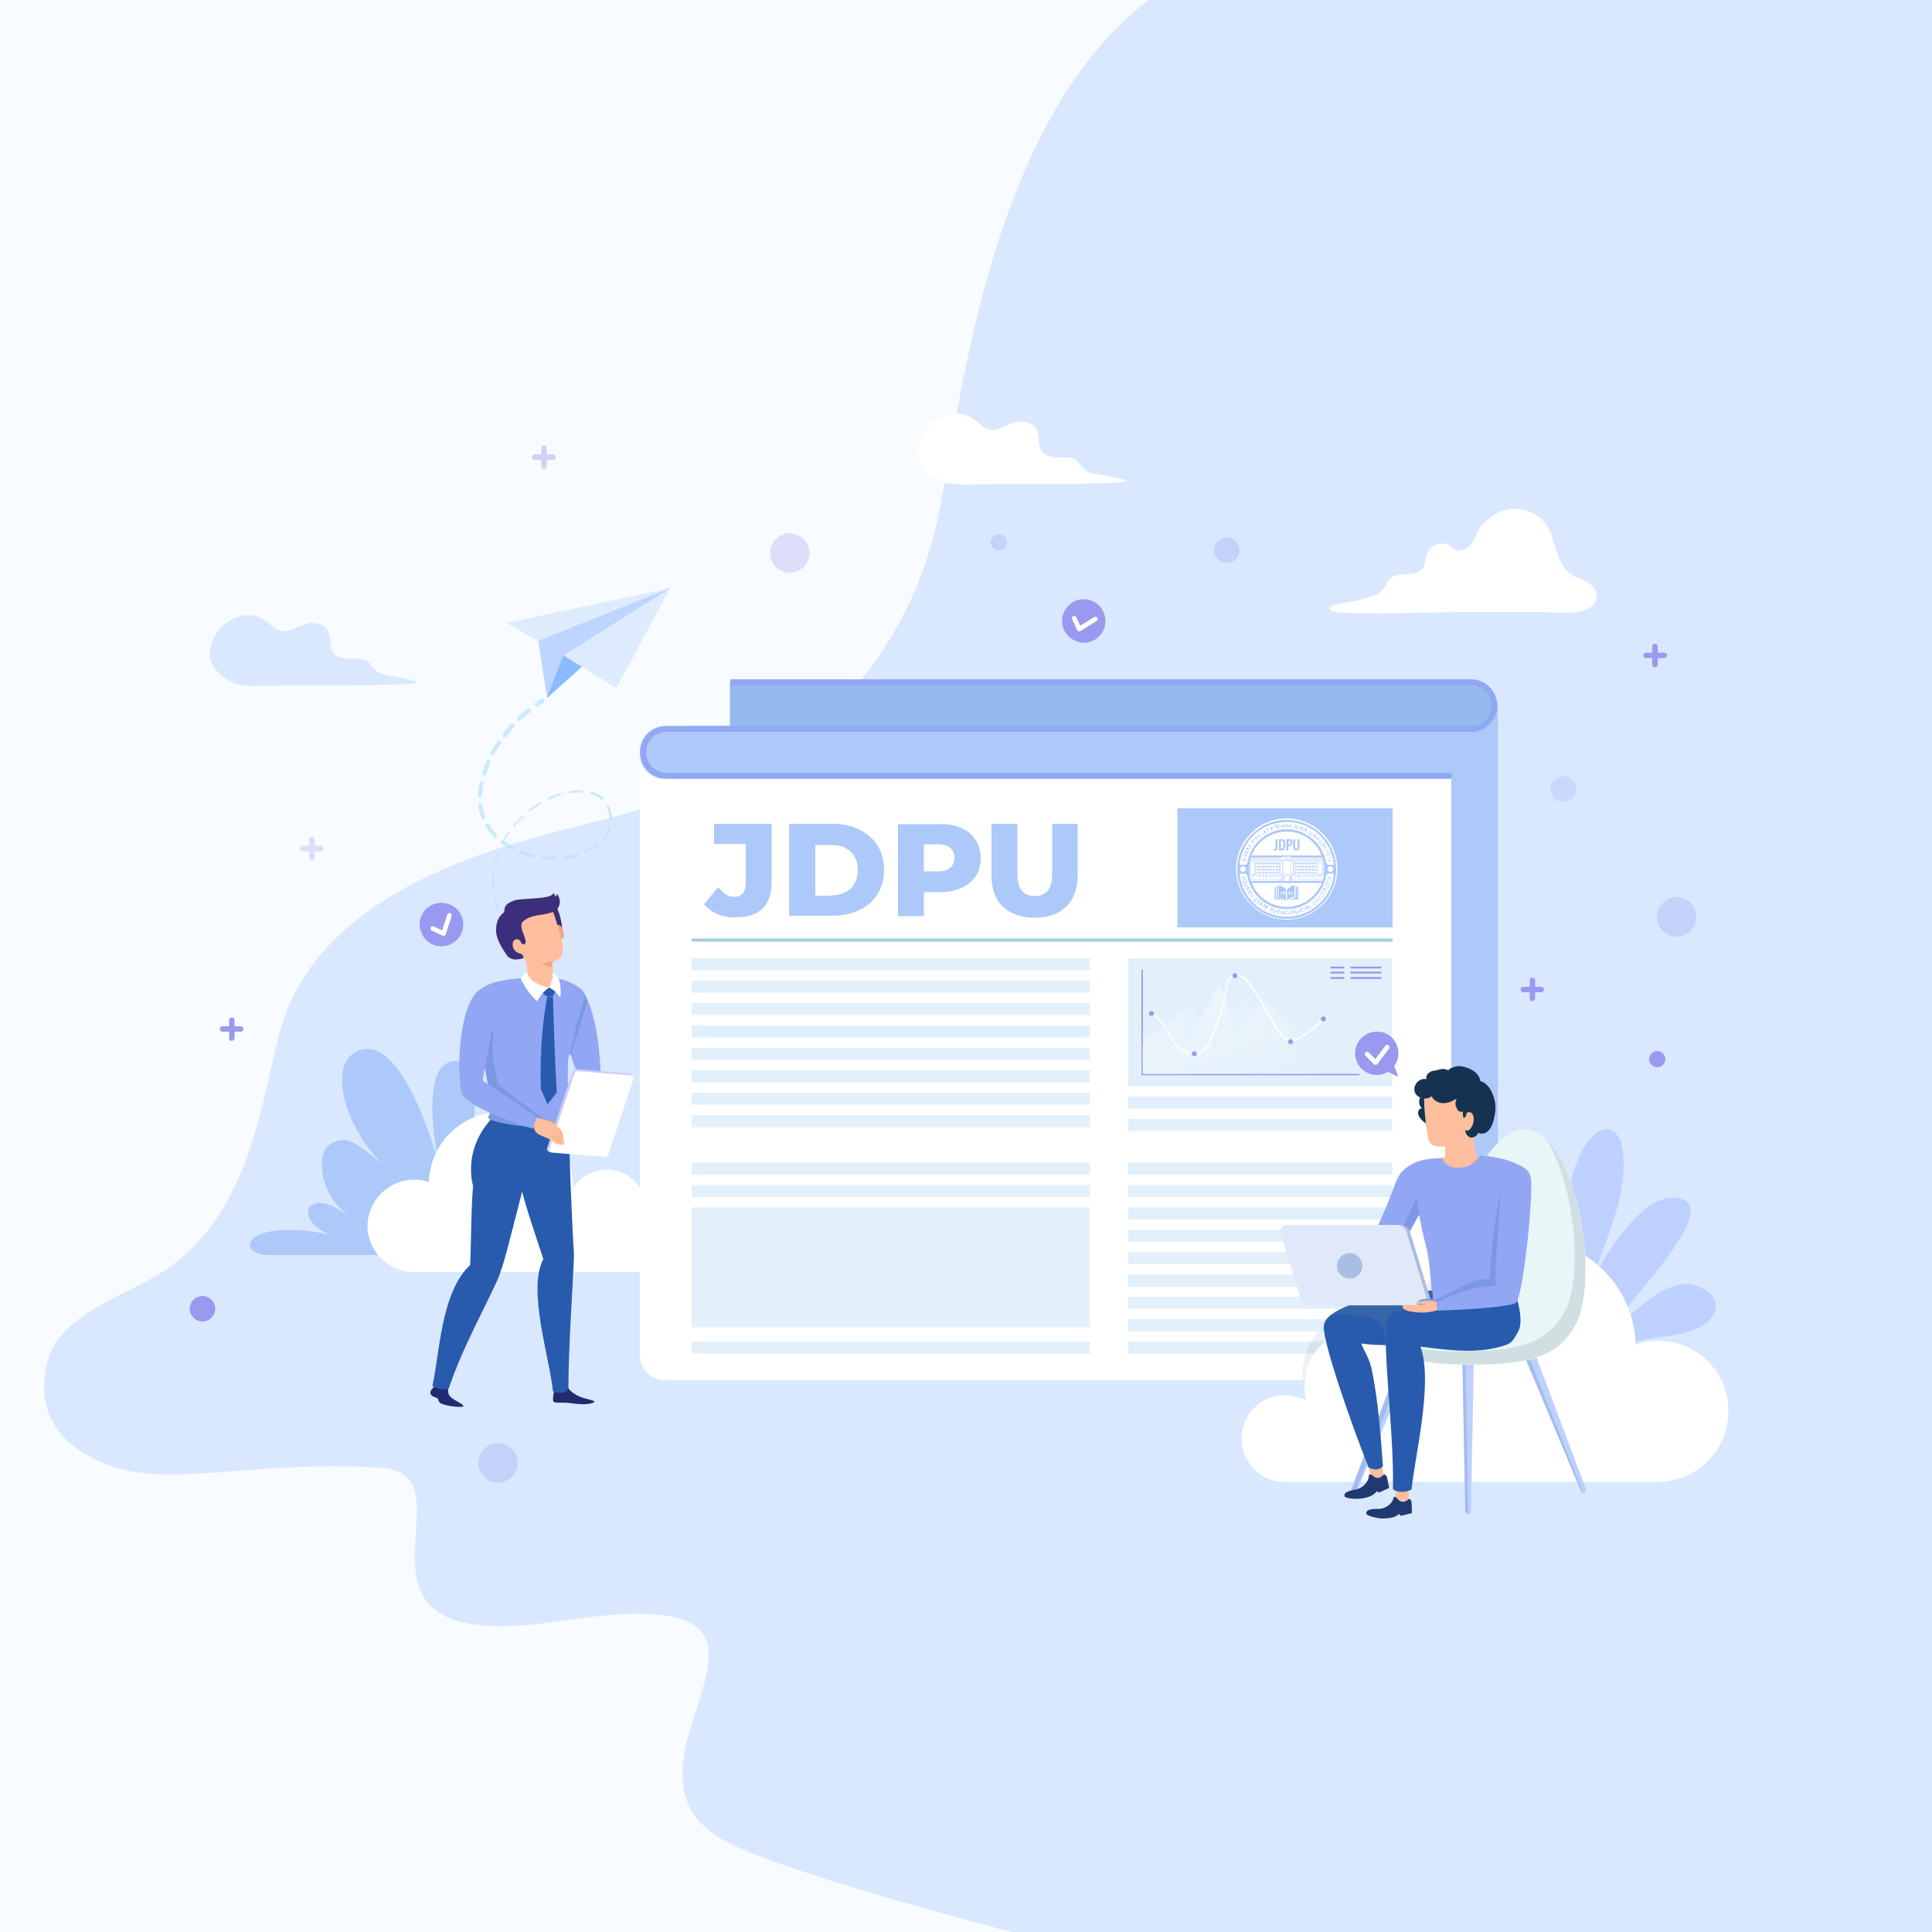
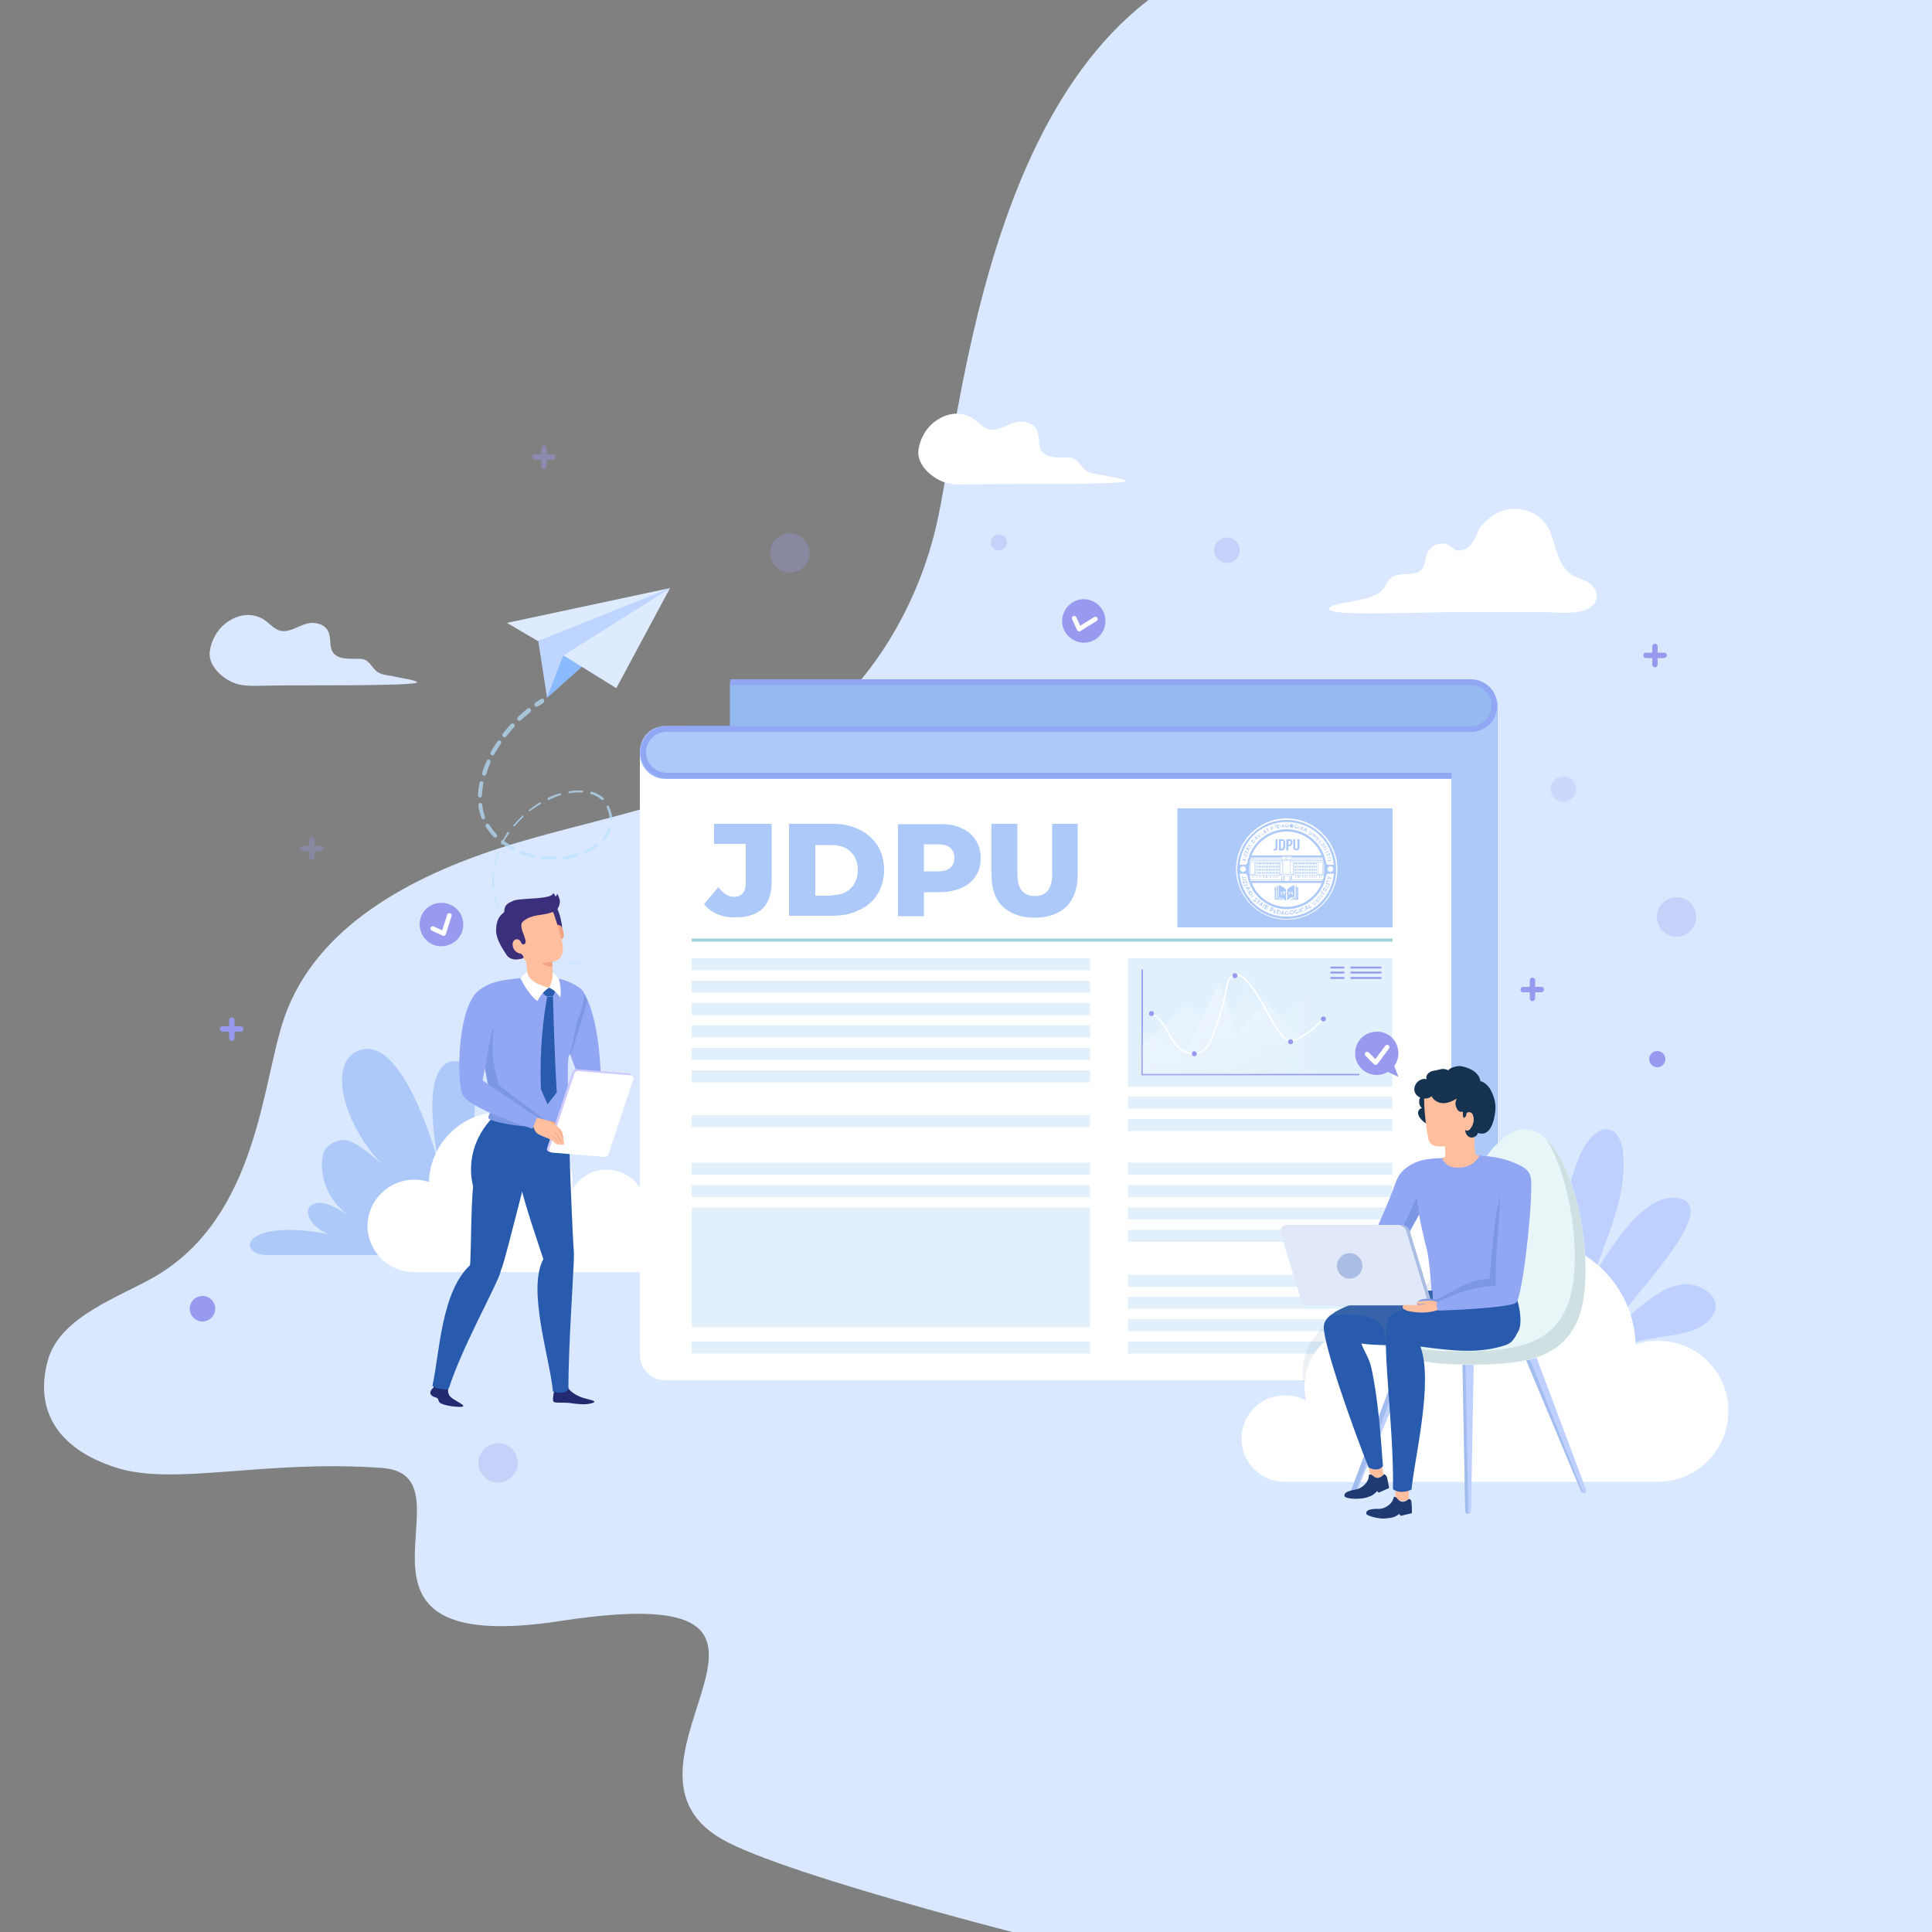
<svg xmlns="http://www.w3.org/2000/svg" xmlns:xlink="http://www.w3.org/1999/xlink" version="1.1" id="Layer_1" x="0px" y="0px" viewBox="0 0 500 500" style="enable-background:new 0 0 500 500;" xml:space="preserve">
  <rect x="0" y="0" width="500" height="500" fill="#808080" stroke="none" />
  <style type="text/css">
	.st0{clip-path:url(#SVGID_00000047766438025162599280000014360110695018290056_);fill:#F8FBFF;}
	.st1{clip-path:url(#SVGID_00000047766438025162599280000014360110695018290056_);}
	.st2{fill:#D9E8FF;}
	.st3{opacity:0.55;fill:#D9E8FF;}
	.st4{fill:#ACC9F9;}
	.st5{fill:#FFFFFF;}
	.st6{fill:#95BAEF;}
	.st7{fill:#92A7F4;}
	.st8{fill:#E2F0FB;}
	.st9{fill:none;stroke:#A0D0D8;stroke-width:0.793;stroke-miterlimit:10;}
	.st10{display:none;}
	.st11{display:inline;}
	.st12{fill:none;stroke:#9999EF;stroke-width:0.356;stroke-miterlimit:10;}
	.st13{opacity:0.241;fill:url(#SVGID_00000010271051516198045810000016111057196342703006_);}
	.st14{opacity:0.241;fill:url(#SVGID_00000039833003827098678230000017761480158274546318_);}
	.st15{fill:none;stroke:#9999EF;stroke-width:0.494;stroke-miterlimit:10;}
	.st16{fill:none;stroke:#FFFFFF;stroke-width:0.386;stroke-miterlimit:10;}
	.st17{fill:#9999EF;stroke:#9999EF;stroke-width:0.689;stroke-miterlimit:10;}
	.st18{fill:#9999EF;}
	.st19{fill:none;stroke:#FFFFFF;stroke-width:1.197;stroke-linecap:round;stroke-linejoin:round;stroke-miterlimit:10;}
	.st20{opacity:0.3;fill:#9999EF;}
	.st21{opacity:0.2;fill:#9999EF;}
	.st22{opacity:0.43;}
	.st23{opacity:0.3;}
	.st24{opacity:0.7;}
	.st25{fill:#B8E2FF;}
	.st26{fill:#BDD5FF;}
	.st27{fill:#8ABAFF;}
	.st28{fill:#DEEBFF;}
	.st29{opacity:0.5;}
	.st30{opacity:0.2;clip-path:url(#SVGID_00000000934034661481774040000008170116462181401522_);fill:#5275A0;}
	.st31{fill:#BDD0FF;}
	.st32{fill:#222B70;}
	.st33{fill:#285BAD;}
	.st34{fill:#7C98E5;}
	.st35{fill:#3B2E7A;}
	.st36{fill:#F2A181;}
	.st37{fill:#FFBE9D;}
	.st38{fill:#CECAFF;}
	.st39{fill:#A3BCEF;}
	.st40{fill:#E8F6F7;}
	.st41{fill:#D0E0E2;}
	.st42{fill:#153351;}
	.st43{fill:#1F3A71;}
	.st44{opacity:0.35;}
	.st45{fill:#5275A0;}
	.st46{fill:#AABDE2;}
	.st47{fill:#E1E8F9;}
</style>
  <g>
    <defs>
      <rect id="SVGID_1_" width="500" height="500" />
    </defs>
    <clipPath id="SVGID_00000011727771313391428670000012558751013744202429_">
      <use xlink:href="#SVGID_1_" style="overflow:visible;" />
    </clipPath>
-     <rect style="clip-path:url(#SVGID_00000011727771313391428670000012558751013744202429_);fill:#F8FBFF;" width="500" height="500" />
    <g style="clip-path:url(#SVGID_00000011727771313391428670000012558751013744202429_);">
      <path class="st2" d="M324.8-13c-69.1,15.9-75.8,121.4-82.6,149.5c-5.2,21.8-17.7,42.1-36.6,55.6c-22.1,15.8-51,19.2-76.3,27.4    c-22.5,7.3-47.4,20-55.7,43.8c-5.8,16.6-6.7,51.2-33.2,66.9c-8.9,5.3-24.8,10.3-28,21.8c-3.4,12.1,1.6,22.8,17.9,27.9    c15.2,4.7,38.1-2.2,68.5,0c25.6,1.8-18.2,49.5,46.3,39.6c77.6-11.9,7.5,36.6,41.6,56.4c16.5,9.6,89.1,28,107.7,32.1    c27,5.9,55.2,4,82.2-0.8c32.3-5.8,137.8,43.2,165.1-10.8C560.7,476.3,572.2,65,503.4,0C483.6-18.8,350.9-20.9,324.8-13" />
    </g>
  </g>
  <g>
    <path class="st3" d="M369.3,358.6c0,2.9-47.2,5.3-105.5,5.3c-58.3,0-105.5-2.4-105.5-5.3s47.2-5.3,105.5-5.3   C322,353.3,369.3,355.7,369.3,358.6z" />
    <ellipse class="st3" cx="127.4" cy="327.4" rx="57.6" ry="5.3" />
    <g>
      <path class="st4" d="M110.9,324.8c0,0-33.6,0-41.7,0c-8.1,0-6.8-9.7,15.8-5.4c-5.6-2.5-5.6-5.9-5.1-6.8c0.4-0.8,2-1.4,3-1.3    c2.9,0.2,5.1,2,7.6,3.4c-4.6-3-7.4-8.4-7.2-13.9c0.1-1.5,0.4-3.1,1.5-4.1c1.2-1.1,3.3-1.9,4.9-1.6c3.1,0.6,8.7,5.7,10.9,7.9    c-11.4-10.5-15.8-27-8.5-30.8c12.3-6.4,21.6,29.6,21.6,29.6s-6.1-27,4.1-27.2c10.3-0.2,1.9,31.4,1.9,31.4" />
    </g>
    <path class="st5" d="M107.2,305.3c1.3,0,2.6,0.2,3.8,0.6c0.3-10,8.5-18.1,18.6-18.1c10.3,0,18.6,8.3,18.6,18.6c0,0.5,0,0.9-0.1,1.4   c1.8-3,5.1-5.1,8.9-5.1c5.7,0,10.3,4.6,10.3,10.3c0,0.8-0.1,1.6-0.3,2.3c1.1-0.6,2.3-0.9,3.6-0.9c4.1,0,7.4,3.3,7.4,7.4   c0,4.1-3.3,7.4-7.4,7.4c-4.1,0-58.3,0-63.5,0c-6.6,0-12-5.4-12-12C95.2,310.6,100.6,305.3,107.2,305.3z" />
    <g>
      <g>
        <path class="st6" d="M381.1,332.7c3.6,0,6.5,2.9,6.5,6.5V183.1v0c0-3.6-2.9-6.5-6.5-6.5H188.9v156.1H381.1z" />
        <path class="st4" d="M381,188.4c3.6,0,6.5-2.9,6.5-6.5V338v0c0,3.6-2.9,6.5-6.5,6.5H171.6V188.4H381z" />
        <path class="st4" d="M172.1,343.9c-3.6,0-6.5,2.9-6.5,6.5V194.4v0c0-3.6,2.9-6.5,6.5-6.5h209.7v156.1H172.1z" />
        <path class="st5" d="M172.1,201.6c-3.6,0-6.5-2.9-6.5-6.5v155.6l0,0c0,3.6,2.9,6.5,6.5,6.5h203.5V201.6H172.1z" />
        <path class="st7" d="M172.5,189.4h209.4v-1.5H172.5c-3.8,0-6.8,3.1-6.8,6.8c0,3.8,3.1,6.8,6.8,6.8h203.2V200H172.5     c-2.9,0-5.3-2.4-5.3-5.3S169.5,189.4,172.5,189.4z" />
        <path class="st7" d="M380.7,177.3H189v-1.5h191.7c3.8,0,6.8,3.1,6.8,6.8c0,3.8-3.1,6.8-6.8,6.8H177.5v-1.5h203.2     c2.9,0,5.3-2.4,5.3-5.3C386.1,179.7,383.7,177.3,380.7,177.3z" />
        <g>
          <g>
            <rect x="179" y="248" class="st8" width="103.1" height="3.1" />
          </g>
          <g>
            <rect x="179" y="253.8" class="st8" width="103.1" height="3.1" />
          </g>
          <g>
            <rect x="179" y="259.6" class="st8" width="103.1" height="3.1" />
          </g>
          <g>
            <rect x="179" y="265.4" class="st8" width="103.1" height="3.1" />
          </g>
          <g>
            <rect x="179" y="271.2" class="st8" width="103.1" height="3.1" />
          </g>
          <g>
            <rect x="179" y="277" class="st8" width="103.1" height="3.1" />
          </g>
          <g>
-             <rect x="179" y="282.8" class="st8" width="103.1" height="3.1" />
-           </g>
+             </g>
          <g>
            <rect x="179" y="288.6" class="st8" width="103.1" height="3.1" />
          </g>
        </g>
        <g>
          <g>
            <rect x="179" y="300.9" class="st8" width="103.1" height="3.1" />
          </g>
          <g>
            <rect x="179" y="306.7" class="st8" width="103.1" height="3.1" />
          </g>
          <g>
            <rect x="179" y="312.5" class="st8" width="103.1" height="31" />
          </g>
          <g>
            <rect x="179" y="347.2" class="st8" width="103.1" height="3.1" />
          </g>
        </g>
        <g>
          <g>
            <rect x="291.9" y="300.9" class="st8" width="68.4" height="3.1" />
          </g>
          <g>
            <rect x="291.9" y="306.7" class="st8" width="68.4" height="3.1" />
          </g>
          <g>
            <rect x="291.9" y="289.6" class="st8" width="68.4" height="3.1" />
          </g>
          <g>
            <rect x="291.9" y="283.8" class="st8" width="68.4" height="3.1" />
          </g>
          <g>
            <rect x="291.9" y="312.5" class="st8" width="68.4" height="3.1" />
          </g>
          <g>
            <rect x="291.9" y="318.3" class="st8" width="68.4" height="3.1" />
          </g>
          <g>
-             <rect x="291.9" y="324.1" class="st8" width="68.4" height="3.1" />
-           </g>
+             </g>
          <g>
            <rect x="291.9" y="329.9" class="st8" width="68.4" height="3.1" />
          </g>
          <g>
            <rect x="291.9" y="335.6" class="st8" width="68.4" height="3.1" />
          </g>
          <g>
            <rect x="291.9" y="341.4" class="st8" width="68.4" height="3.1" />
          </g>
          <g>
            <rect x="291.9" y="347.2" class="st8" width="68.4" height="3.1" />
          </g>
        </g>
        <g>
          <path class="st4" d="M185.7,236.6c-1.4-0.6-2.6-1.5-3.5-2.6l3.7-4.4c1.3,1.7,2.6,2.5,4.1,2.5c1,0,1.7-0.3,2.2-0.9      c0.5-0.6,0.8-1.5,0.8-2.6v-10.2h-8.2v-5.2h14.9v15c0,3.1-0.8,5.4-2.3,6.9c-1.6,1.5-3.8,2.3-6.9,2.3      C188.8,237.5,187.2,237.2,185.7,236.6z" />
          <path class="st4" d="M204.2,213.2h11.3c2.6,0,4.9,0.5,6.9,1.5c2,1,3.6,2.4,4.7,4.1c1.1,1.8,1.7,3.9,1.7,6.3      c0,2.4-0.6,4.5-1.7,6.3c-1.1,1.8-2.7,3.2-4.7,4.1c-2,1-4.3,1.5-6.9,1.5h-11.3V213.2z M215.2,231.7c2,0,3.7-0.6,4.9-1.7      c1.2-1.2,1.9-2.8,1.9-4.8s-0.6-3.6-1.9-4.8c-1.2-1.2-2.9-1.7-4.9-1.7H211v13.1H215.2z" />
          <path class="st4" d="M248.8,214.3c1.6,0.7,2.8,1.7,3.7,3.1s1.3,2.9,1.3,4.7c0,1.8-0.4,3.3-1.3,4.7c-0.9,1.3-2.1,2.3-3.7,3      c-1.6,0.7-3.5,1.1-5.6,1.1h-4.1v6.2h-6.7v-23.8h10.9C245.4,213.2,247.2,213.6,248.8,214.3z M245.9,224.6      c0.7-0.6,1.1-1.5,1.1-2.6c0-1.1-0.4-2-1.1-2.6c-0.7-0.6-1.7-0.9-3.1-0.9h-3.7v7h3.7C244.2,225.5,245.2,225.2,245.9,224.6z" />
          <path class="st4" d="M259.5,234.6c-2-1.9-2.9-4.7-2.9-8.2v-13.2h6.7v13c0,3.8,1.5,5.7,4.5,5.7c3,0,4.5-1.9,4.5-5.7v-13h6.6v13.2      c0,3.5-1,6.3-2.9,8.2c-2,1.9-4.7,2.9-8.2,2.9S261.5,236.5,259.5,234.6z" />
        </g>
        <g>
          <rect x="291.9" y="248" class="st8" width="68.4" height="33.2" />
        </g>
        <g>
          <rect x="304.7" y="209.2" class="st4" width="55.7" height="30.8" />
        </g>
        <g>
          <line class="st9" x1="179" y1="243.3" x2="360.4" y2="243.3" />
        </g>
        <g class="st10">
          <g class="st11">
            <path class="st5" d="M322,224.8c0-6.5,5.3-11.8,11.8-11.8c6.5,0,11.8,5.3,11.8,11.8c0,6.5-5.3,11.8-11.8,11.8       C327.2,236.6,322,231.3,322,224.8z M323.2,224.8c0,5.8,4.7,10.6,10.6,10.6c5.8,0,10.6-4.7,10.6-10.6c0-5.8-4.7-10.6-10.6-10.6       C327.9,214.3,323.2,219,323.2,224.8z" />
          </g>
          <g class="st11">
            <path class="st5" d="M328.5,224.8c0-6.6,2.3-11.8,5.3-11.8c2.9,0,5.3,5.2,5.3,11.8c0,6.6-2.3,11.8-5.3,11.8       C330.8,236.6,328.5,231.4,328.5,224.8z M329.6,224.8c0,6.2,2.1,10.6,4.1,10.6c1.9,0,4.1-4.3,4.1-10.6c0-6.2-2.1-10.6-4.1-10.6       C331.8,214.3,329.6,218.6,329.6,224.8z" />
          </g>
          <g class="st11">
            <rect x="322.6" y="224.2" class="st5" width="22.3" height="1.2" />
          </g>
          <g class="st11">
            <g>
              <path class="st5" d="M333.7,220.5c6.5,0,8.7-2.3,8.8-2.4l-0.9-0.8l0.4,0.4l-0.4-0.4c0,0-2.1,2-8,2c-5.9,0-8-2-8-2l-0.9,0.8        C325,218.2,327.2,220.5,333.7,220.5z" />
            </g>
            <g>
              <path class="st5" d="M341.7,232.4l0.9-0.8c-0.1-0.1-2.4-2.4-8.8-2.4c-6.5,0-8.7,2.3-8.8,2.4l0.9,0.8c0,0,2.1-2,8-2        C339.6,230.4,341.7,232.4,341.7,232.4z" />
            </g>
          </g>
        </g>
        <g>
          <polyline class="st12" points="351.8,278.1 295.6,278.1 295.6,250.9     " />
          <linearGradient id="SVGID_00000121264443975013270840000015029952309863583361_" gradientUnits="userSpaceOnUse" x1="295.627" y1="266.149" x2="342.875" y2="266.149">
            <stop offset="0" style="stop-color:#FFFFFF" />
            <stop offset="1" style="stop-color:#FFFFFF;stop-opacity:0" />
          </linearGradient>
          <polygon style="opacity:0.241;fill:url(#SVGID_00000121264443975013270840000015029952309863583361_);" points="295.6,270.3       307.7,259.7 310.9,263.9 315.5,254.2 318.7,262.3 322.6,257 328.1,266.8 338.3,256.9 342.9,265.1 342.9,278.1 295.6,278.1           " />
          <linearGradient id="SVGID_00000073688068843101643920000003961656497801033885_" gradientUnits="userSpaceOnUse" x1="315.567" y1="259.132" x2="315.567" y2="277.89">
            <stop offset="0" style="stop-color:#FFFFFF" />
            <stop offset="1" style="stop-color:#FFFFFF;stop-opacity:0" />
          </linearGradient>
          <polygon style="opacity:0.241;fill:url(#SVGID_00000073688068843101643920000003961656497801033885_);" points="295.6,267       307,272 315.4,254.8 320,267 327.5,259.1 335.5,267.7 335.5,278.1 295.6,278.1     " />
          <line class="st15" x1="349.5" y1="250.4" x2="357.5" y2="250.4" />
          <line class="st15" x1="349.5" y1="251.7" x2="357.5" y2="251.7" />
          <line class="st15" x1="349.5" y1="253.1" x2="357.5" y2="253.1" />
          <line class="st15" x1="344.3" y1="250.4" x2="347.9" y2="250.4" />
          <line class="st15" x1="344.3" y1="251.7" x2="347.9" y2="251.7" />
          <line class="st15" x1="344.3" y1="253.1" x2="347.9" y2="253.1" />
          <path class="st16" d="M298,262.4c1.9,0.8,3,2.4,3.9,4c0.9,1.6,1.6,3.3,3,4.6c1.4,1.3,3.7,2.1,5.6,1.4c1.7-0.7,2.5-2.3,3.1-3.7      c1.7-4.3,3.1-8.8,3.9-13.3c0.1-0.7,0.2-1.4,0.6-2c0.4-0.6,1.1-1.1,1.9-1.1c0.9,0,1.7,0.6,2.3,1.2c4,4.1,5.7,9.5,9,13.9      c0.7,0.9,1.5,1.8,2.7,1.9c1,0.1,1.9-0.4,2.7-0.9c2.4-1.4,4.5-3.2,6.1-5.2" />
          <g>
            <path class="st17" d="M298.3,262.3c0,0.2-0.1,0.3-0.3,0.3c-0.2,0-0.3-0.1-0.3-0.3c0-0.2,0.1-0.3,0.3-0.3       C298.2,262,298.3,262.1,298.3,262.3z" />
            <path class="st17" d="M309.4,272.7c0,0.2-0.1,0.3-0.3,0.3c-0.2,0-0.3-0.1-0.3-0.3c0-0.2,0.1-0.3,0.3-0.3       C309.2,272.4,309.4,272.6,309.4,272.7z" />
            <path class="st17" d="M342.8,263.7c0,0.2-0.1,0.3-0.3,0.3c-0.2,0-0.3-0.1-0.3-0.3c0-0.2,0.1-0.3,0.3-0.3       C342.7,263.4,342.8,263.5,342.8,263.7z" />
            <path class="st17" d="M334.3,269.6c0,0.2-0.1,0.3-0.3,0.3c-0.2,0-0.3-0.1-0.3-0.3c0-0.2,0.1-0.3,0.3-0.3       C334.2,269.3,334.3,269.4,334.3,269.6z" />
            <path class="st17" d="M319.9,252.5c0,0.2-0.1,0.3-0.3,0.3c-0.2,0-0.3-0.1-0.3-0.3s0.1-0.3,0.3-0.3       C319.8,252.2,319.9,252.4,319.9,252.5z" />
          </g>
        </g>
      </g>
      <g>
        <g>
          <g>
            <path class="st18" d="M285.7,162.8c-1.2,2.9-4.4,4.3-7.3,3.1c-2.9-1.2-4.3-4.4-3.1-7.3c1.2-2.9,4.4-4.3,7.3-3.1       C285.4,156.6,286.8,159.9,285.7,162.8z" />
            <polyline class="st19" points="278,160 279.3,162.8 283.5,160.2      " />
          </g>
          <g>
            <path class="st18" d="M119.6,237.5c1,3-0.6,6.1-3.6,7.1c-3,1-6.1-0.6-7.1-3.6c-1-3,0.6-6.1,3.6-7.1       C115.5,233,118.7,234.6,119.6,237.5z" />
            <polyline class="st19" points="112,240.3 114.8,241.6 116.3,236.9      " />
          </g>
          <path class="st18" d="M431,274.1c0,1.1-0.9,2.1-2.1,2.1c-1.1,0-2.1-0.9-2.1-2.1c0-1.1,0.9-2.1,2.1-2.1      C430.1,272,431,273,431,274.1z" />
          <path class="st20" d="M260.6,140.4c0,1.1-0.9,2.1-2.1,2.1c-1.1,0-2.1-0.9-2.1-2.1c0-1.1,0.9-2.1,2.1-2.1      C259.7,138.3,260.6,139.2,260.6,140.4z" />
          <path class="st18" d="M55.7,338.7c0,1.8-1.5,3.3-3.3,3.3c-1.8,0-3.3-1.5-3.3-3.3c0-1.8,1.5-3.3,3.3-3.3      C54.3,335.4,55.7,336.9,55.7,338.7z" />
          <path class="st20" d="M439,237.3c0,2.8-2.3,5.1-5.1,5.1c-2.8,0-5.1-2.3-5.1-5.1c0-2.8,2.3-5.1,5.1-5.1      C436.8,232.2,439,234.5,439,237.3z" />
          <path class="st20" d="M209.5,143.1c0,2.8-2.3,5.1-5.1,5.1c-2.8,0-5.1-2.3-5.1-5.1c0-2.8,2.3-5.1,5.1-5.1      C207.2,138.1,209.5,140.3,209.5,143.1z" />
          <path class="st20" d="M134,378.6c0,2.8-2.3,5.1-5.1,5.1c-2.8,0-5.1-2.3-5.1-5.1c0-2.8,2.3-5.1,5.1-5.1      C131.8,373.5,134,375.8,134,378.6z" />
          <path class="st20" d="M320.8,142.4c0,1.8-1.5,3.3-3.3,3.3c-1.8,0-3.3-1.5-3.3-3.3c0-1.8,1.5-3.3,3.3-3.3      C319.3,139.1,320.8,140.6,320.8,142.4z" />
          <path class="st21" d="M407.9,204.2c0,1.8-1.5,3.3-3.3,3.3c-1.8,0-3.3-1.5-3.3-3.3c0-1.8,1.5-3.3,3.3-3.3      C406.4,200.9,407.9,202.4,407.9,204.2z" />
          <g>
            <g>
              <g>
                <path class="st18" d="M60,269.4c-0.4,0-0.7-0.3-0.7-0.7V264c0-0.4,0.3-0.7,0.7-0.7c0.4,0,0.7,0.3,0.7,0.7v4.7         C60.6,269.1,60.3,269.4,60,269.4z" />
              </g>
              <g>
                <path class="st18" d="M62.3,267h-4.7c-0.4,0-0.7-0.3-0.7-0.7c0-0.4,0.3-0.7,0.7-0.7h4.7c0.4,0,0.7,0.3,0.7,0.7         C63,266.7,62.7,267,62.3,267z" />
              </g>
            </g>
          </g>
          <g class="st22">
            <g>
              <path class="st18" d="M140.8,121.4c-0.4,0-0.7-0.3-0.7-0.7v-4.7c0-0.4,0.3-0.7,0.7-0.7c0.4,0,0.7,0.3,0.7,0.7v4.7        C141.4,121.1,141.1,121.4,140.8,121.4z" />
            </g>
            <g>
              <path class="st18" d="M143.1,119h-4.7c-0.4,0-0.7-0.3-0.7-0.7c0-0.4,0.3-0.7,0.7-0.7h4.7c0.4,0,0.7,0.3,0.7,0.7        C143.8,118.8,143.5,119,143.1,119z" />
            </g>
          </g>
          <g class="st23">
            <g>
              <g>
                <path class="st18" d="M80.7,222.6c-0.4,0-0.7-0.3-0.7-0.7v-4.7c0-0.4,0.3-0.7,0.7-0.7c0.4,0,0.7,0.3,0.7,0.7v4.7         C81.4,222.3,81.1,222.6,80.7,222.6z" />
              </g>
              <g>
                <path class="st18" d="M83,220.3h-4.7c-0.4,0-0.7-0.3-0.7-0.7s0.3-0.7,0.7-0.7H83c0.4,0,0.7,0.3,0.7,0.7S83.4,220.3,83,220.3z         " />
              </g>
            </g>
          </g>
          <g>
            <g>
              <g>
                <path class="st18" d="M396.6,259.1c-0.4,0-0.7-0.3-0.7-0.7v-4.7c0-0.4,0.3-0.7,0.7-0.7c0.4,0,0.7,0.3,0.7,0.7v4.7         C397.2,258.8,396.9,259.1,396.6,259.1z" />
              </g>
              <g>
                <path class="st18" d="M398.9,256.8h-4.7c-0.4,0-0.7-0.3-0.7-0.7c0-0.4,0.3-0.7,0.7-0.7h4.7c0.4,0,0.7,0.3,0.7,0.7         C399.5,256.5,399.3,256.8,398.9,256.8z" />
              </g>
            </g>
          </g>
          <g>
            <g>
              <g>
                <path class="st18" d="M428.3,172.7c-0.4,0-0.7-0.3-0.7-0.7v-4.7c0-0.4,0.3-0.7,0.7-0.7c0.4,0,0.7,0.3,0.7,0.7v4.7         C429,172.4,428.7,172.7,428.3,172.7z" />
              </g>
              <g>
                <path class="st18" d="M430.6,170.3H426c-0.4,0-0.7-0.3-0.7-0.7c0-0.4,0.3-0.7,0.7-0.7h4.7c0.4,0,0.7,0.3,0.7,0.7         C431.3,170,431,170.3,430.6,170.3z" />
              </g>
            </g>
          </g>
          <g>
            <path class="st5" d="M410.6,150.5c-1.3-0.7-2.7-1-3.9-1.8c-3.4-2.3-4-7.1-5.4-10.8c-1.6-4.2-5.8-6.6-10.3-6.2       c-3.1,0.3-5.6,2.2-7.7,4.4c-1.3,1.5-1.7,6.3-5.9,6.4c-0.8,0-1.4-0.7-2.1-1.2c-2-1.4-5.1-0.4-6,2c-0.4,1.2-0.4,2.6-1.1,3.7       c-1.8,2.7-6.1,0.6-8.4,2.7c-0.8,0.8-1.2,2-1.9,2.8c-1,1.3-2.7,1.8-4.2,2.3c-4.2,1.2-9.7,1.4-9.7,2.8c0,2,21.7,0.8,34.5,0.8       c7,0,14,0,21.1,0c3.3,0,13.8,1.6,13.6-4.5C413.1,152.4,411.8,151.2,410.6,150.5z" />
          </g>
          <g>
            <path class="st5" d="M280.5,121.3c0,0-0.1-0.1-0.1-0.1c-1.2-1.3-1.7-2.7-3.8-2.8c-2.4-0.1-6.4,0.5-7.4-2.4       c-0.6-1.8,0-3.8-1.3-5.4c-0.9-1.1-2.4-1.5-3.8-1.5c-2.4,0.1-4.4,1.8-6.7,2.1c-2.8,0.4-4.1-2.2-6.3-3.3       c-3.9-1.9-7.3-0.2-9.3,1.3c-2.2,1.7-3.7,4.4-4.1,7.2c-0.5,3.4,2.6,6.6,5.9,8.1c1.6,0.7,3.5,0.9,5.3,0.9c2.1,0,4.2-0.1,6.3-0.1       c3.9-0.1,36.1,0.2,36.1-0.8c0-0.6-4.7-1.2-5.3-1.4C284.2,122.6,282,122.8,280.5,121.3z" />
          </g>
          <g>
            <path class="st2" d="M97.1,173.4c0,0-0.1-0.1-0.1-0.1c-1.2-1.3-1.7-2.7-3.8-2.8c-2.4-0.1-6.4,0.5-7.4-2.4       c-0.6-1.8,0-3.8-1.3-5.4c-0.9-1.1-2.4-1.5-3.8-1.5c-2.4,0.1-4.4,1.8-6.7,2.1c-2.8,0.4-4.1-2.2-6.3-3.3       c-3.9-1.9-7.3-0.2-9.3,1.3c-2.2,1.7-3.7,4.4-4.1,7.2c-0.5,3.4,2.6,6.6,5.9,8.1c1.6,0.7,3.5,0.9,5.3,0.9c2.1,0,4.2-0.1,6.3-0.1       c3.9-0.1,36.1,0.2,36.1-0.8c0-0.6-4.7-1.2-5.3-1.4C100.8,174.7,98.6,174.9,97.1,173.4z" />
          </g>
        </g>
        <g>
          <g class="st24">
            <g>
              <path class="st25" d="M140.5,182l-1.3,0.8l0,0c-0.3,0.2-0.6,0.1-0.8-0.2c-0.2-0.3-0.1-0.6,0.2-0.8l1.4-0.9        c0.3-0.2,0.7-0.1,0.8,0.2C140.9,181.5,140.8,181.8,140.5,182L140.5,182L140.5,182z" />
              <path class="st25" d="M137.2,184.3c-0.8,0.7-1.6,1.4-2.4,2.1c-0.2,0.2-0.6,0.2-0.8,0c-0.2-0.2-0.2-0.6,0-0.8        c0.8-0.8,1.6-1.5,2.5-2.2c0.3-0.2,0.6-0.2,0.8,0.1S137.5,184.1,137.2,184.3L137.2,184.3z" />
              <path class="st25" d="M133.1,188.1c-0.7,0.8-1.4,1.6-2.1,2.5c-0.2,0.2-0.5,0.3-0.8,0.1c-0.2-0.2-0.3-0.5-0.1-0.8        c0.7-0.9,1.4-1.7,2.1-2.5c0.2-0.2,0.6-0.3,0.8,0C133.3,187.5,133.3,187.9,133.1,188.1L133.1,188.1z" />
              <path class="st25" d="M129.6,192.5c-0.6,0.9-1.2,1.8-1.7,2.7c-0.1,0.3-0.5,0.4-0.7,0.2c-0.3-0.1-0.4-0.5-0.2-0.7        c0.5-1,1.1-1.9,1.7-2.8c0.2-0.3,0.5-0.3,0.8-0.2C129.7,191.9,129.8,192.3,129.6,192.5L129.6,192.5z" />
              <path class="st25" d="M126.9,197.4c-0.4,1-0.8,2-1.1,3c-0.1,0.3-0.4,0.4-0.7,0.3c-0.3-0.1-0.4-0.4-0.3-0.7        c0.3-1.1,0.7-2.1,1.2-3.1c0.1-0.3,0.4-0.4,0.7-0.3C126.9,196.8,127,197.2,126.9,197.4L126.9,197.4z" />
              <path class="st25" d="M125.1,202.7c-0.2,1-0.3,2.1-0.4,3.2c0,0.3-0.2,0.5-0.5,0.5c-0.3,0-0.5-0.2-0.5-0.5        c0-1.1,0.2-2.2,0.4-3.3c0.1-0.3,0.3-0.5,0.6-0.4C125,202.2,125.2,202.5,125.1,202.7L125.1,202.7z" />
              <path class="st25" d="M124.8,208.3c0.1,1,0.4,2.1,0.7,3.1c0.1,0.3,0,0.5-0.3,0.6c-0.2,0.1-0.5,0-0.6-0.3        c-0.4-1.1-0.7-2.2-0.8-3.3c0-0.3,0.2-0.5,0.4-0.6C124.6,207.8,124.8,208,124.8,208.3L124.8,208.3z" />
              <path class="st25" d="M126.6,213.4c0.5,0.9,1.2,1.7,1.9,2.5c0.2,0.2,0.2,0.5,0,0.7c-0.2,0.2-0.5,0.2-0.7,0        c-0.8-0.8-1.5-1.7-2.1-2.7c-0.1-0.2-0.1-0.5,0.2-0.7C126.1,213.1,126.4,213.2,126.6,213.4L126.6,213.4z" />
              <path class="st25" d="M130.3,217.5c0.8,0.6,1.7,1.2,2.7,1.7c0.2,0.1,0.3,0.4,0.2,0.6c-0.1,0.2-0.4,0.3-0.6,0.2        c-1-0.5-1.9-1.1-2.8-1.8c-0.2-0.2-0.2-0.4-0.1-0.6C129.8,217.4,130.1,217.4,130.3,217.5L130.3,217.5z" />
              <path class="st25" d="M135.1,220.2c1,0.4,2,0.7,3.1,1c0.2,0.1,0.4,0.3,0.3,0.5c-0.1,0.2-0.3,0.4-0.5,0.3        c-1.1-0.2-2.1-0.6-3.2-1c-0.2-0.1-0.3-0.3-0.2-0.6C134.7,220.3,134.9,220.1,135.1,220.2L135.1,220.2z" />
              <path class="st25" d="M140.5,221.6c1.1,0.1,2.1,0.2,3.2,0.1c0.2,0,0.4,0.2,0.4,0.4c0,0.2-0.2,0.4-0.4,0.4        c-1.1,0-2.2,0-3.3-0.1c-0.2,0-0.4-0.2-0.4-0.5C140.1,221.8,140.3,221.6,140.5,221.6L140.5,221.6z" />
              <path class="st25" d="M146.1,221.6c1.1-0.2,2.1-0.4,3.1-0.7c0.2-0.1,0.4,0.1,0.5,0.3c0.1,0.2-0.1,0.4-0.3,0.5        c-1.1,0.3-2.1,0.6-3.2,0.7c-0.2,0-0.4-0.1-0.5-0.3C145.8,221.8,145.9,221.6,146.1,221.6L146.1,221.6z" />
              <path class="st25" d="M151.5,220c1-0.4,1.9-0.9,2.8-1.6c0.2-0.1,0.4-0.1,0.5,0.1c0.1,0.2,0.1,0.4-0.1,0.5        c-0.9,0.7-1.9,1.2-2.9,1.7c-0.2,0.1-0.4,0-0.5-0.2C151.2,220.3,151.3,220.1,151.5,220L151.5,220z" />
              <path class="st25" d="M156,216.9c0.7-0.8,1.2-1.7,1.5-2.7c0.1-0.2,0.2-0.3,0.4-0.2c0.2,0.1,0.3,0.2,0.2,0.4        c-0.3,1.1-0.9,2.1-1.6,3c-0.1,0.1-0.4,0.2-0.5,0C155.9,217.3,155.9,217,156,216.9L156,216.9z" />
              <path class="st25" d="M157.8,211.9c-0.1-1-0.4-2.1-0.8-3l0,0c-0.1-0.2,0-0.4,0.2-0.4c0.2-0.1,0.4,0,0.4,0.2        c0.5,1,0.8,2.1,0.9,3.3c0,0.2-0.1,0.3-0.3,0.4C158,212.2,157.8,212.1,157.8,211.9L157.8,211.9z" />
              <path class="st25" d="M155.7,207c-0.8-0.7-1.7-1.2-2.7-1.5c-0.2,0-0.3-0.2-0.2-0.4c0-0.2,0.2-0.3,0.4-0.2        c1.1,0.3,2.1,0.9,3,1.6c0.1,0.1,0.1,0.3,0,0.4C156,207.1,155.8,207.1,155.7,207L155.7,207z" />
              <path class="st25" d="M150.6,205.1c-1.1-0.1-2.1,0-3.2,0.2c-0.2,0-0.3-0.1-0.3-0.2c0-0.2,0.1-0.3,0.2-0.3        c1.1-0.2,2.2-0.3,3.3-0.2c0.2,0,0.3,0.1,0.3,0.3C150.9,205,150.8,205.1,150.6,205.1L150.6,205.1z" />
              <path class="st25" d="M145.1,205.8c-1,0.3-2,0.7-3,1.2c-0.1,0.1-0.3,0-0.4-0.1c-0.1-0.1,0-0.3,0.1-0.4c1-0.5,2-0.9,3.1-1.2        c0.1,0,0.3,0,0.3,0.2S145.2,205.8,145.1,205.8L145.1,205.8z" />
              <path class="st25" d="M139.9,208.1c-0.9,0.5-1.8,1.1-2.7,1.8c-0.1,0.1-0.3,0.1-0.3,0c-0.1-0.1-0.1-0.3,0-0.3        c0.9-0.7,1.8-1.3,2.7-1.9c0.1-0.1,0.3,0,0.4,0.1C140.1,207.9,140.1,208,139.9,208.1L139.9,208.1z" />
              <path class="st25" d="M135.4,211.5c-0.8,0.7-1.5,1.5-2.2,2.3c-0.1,0.1-0.2,0.1-0.3,0c-0.1-0.1-0.1-0.2,0-0.3        c0.7-0.8,1.5-1.6,2.3-2.4c0.1-0.1,0.2-0.1,0.3,0C135.5,211.2,135.5,211.4,135.4,211.5L135.4,211.5z" />
              <path class="st25" d="M131.7,215.7c-0.6,0.9-1.2,1.8-1.6,2.8c-0.1,0.1-0.2,0.1-0.3,0.1c-0.1-0.1-0.1-0.2-0.1-0.3        c0.5-1,1-1.9,1.6-2.9c0.1-0.1,0.2-0.1,0.3-0.1S131.8,215.6,131.7,215.7L131.7,215.7z" />
              <path class="st25" d="M129.1,220.8c-0.4,1-0.7,2.1-0.9,3.1c0,0.1-0.1,0.2-0.2,0.1c-0.1,0-0.2-0.1-0.1-0.2        c0.2-1.1,0.5-2.1,0.9-3.2c0-0.1,0.2-0.2,0.3-0.1S129.1,220.7,129.1,220.8L129.1,220.8z" />
              <path class="st25" d="M127.9,226.3c-0.1,1.1-0.1,2.2,0,3.2c0,0.1-0.1,0.2-0.2,0.2c-0.1,0-0.2-0.1-0.2-0.2        c-0.1-1.1-0.1-2.2,0-3.3c0-0.1,0.1-0.2,0.2-0.2S127.9,226.2,127.9,226.3L127.9,226.3z" />
              <path class="st25" d="M128.2,231.9c0.2,1.1,0.4,2.1,0.8,3.1c0,0.1,0,0.2-0.1,0.2c-0.1,0-0.2,0-0.2-0.1c-0.3-1-0.6-2.1-0.8-3.2        c0-0.1,0-0.2,0.1-0.2C128.1,231.8,128.2,231.8,128.2,231.9L128.2,231.9z" />
              <path class="st25" d="M129.8,237.4c0.4,1,0.9,2,1.4,2.9c0,0.1,0,0.1,0,0.2c-0.1,0-0.1,0-0.2,0c-0.5-0.9-1-1.9-1.4-2.9        c0-0.1,0-0.2,0.1-0.2S129.8,237.3,129.8,237.4L129.8,237.4z" />
              <path class="st25" d="M132.5,242.3c0.6,0.9,1.4,1.7,2.2,2.4c0,0,0.1,0.1,0,0.2c0,0-0.1,0.1-0.2,0c-0.8-0.7-1.5-1.6-2.2-2.4        c0-0.1,0-0.1,0-0.2C132.4,242.3,132.5,242.3,132.5,242.3L132.5,242.3z" />
              <path class="st25" d="M136.6,246.3c0.9,0.6,1.9,1.1,2.8,1.5c0.1,0,0.1,0.1,0.1,0.1c0,0.1-0.1,0.1-0.1,0.1        c-1-0.4-2-0.9-2.9-1.5c-0.1,0-0.1-0.1,0-0.2C136.5,246.2,136.5,246.2,136.6,246.3L136.6,246.3z" />
              <path class="st25" d="M141.8,248.6c1,0.3,2.1,0.4,3.2,0.5c0,0,0.1,0,0.1,0.1c0,0,0,0.1-0.1,0.1c-1.1-0.1-2.2-0.3-3.2-0.5        c-0.1,0-0.1-0.1-0.1-0.1S141.7,248.5,141.8,248.6L141.8,248.6z" />
              <path class="st25" d="M147.4,249.2c1.1,0,2.2-0.1,3.2-0.2c0,0,0.1,0,0.1,0.1c0,0,0,0.1-0.1,0.1c-1.1,0.1-2.2,0.2-3.3,0.3        C147.4,249.4,147.3,249.3,147.4,249.2C147.3,249.2,147.3,249.2,147.4,249.2L147.4,249.2z" />
              <path class="st25" d="M153.1,248.6c1.1-0.2,2.1-0.5,3.2-0.8c0,0,0.1,0,0.1,0c0,0,0,0.1,0,0.1c-1,0.3-2.1,0.6-3.2,0.8        C153,248.7,153,248.7,153.1,248.6C153,248.6,153,248.6,153.1,248.6L153.1,248.6z" />
              <path class="st25" d="M158.6,247.1l3.1-1.1c0,0,0,0,0.1,0c0,0,0,0,0,0.1L158.6,247.1C158.6,247.2,158.5,247.2,158.6,247.1        C158.5,247.1,158.5,247.1,158.6,247.1L158.6,247.1z" />
              <path class="st25" d="M163.9,245l3-1.4c0,0,0,0,0,0c0,0,0,0,0,0L163.9,245C163.9,245.1,163.9,245.1,163.9,245        C163.9,245,163.9,245,163.9,245L163.9,245z" />
              <path class="st25" d="M169,242.5l2.8-1.6c0,0,0,0,0,0c0,0,0,0,0,0L169,242.5C169,242.5,169,242.5,169,242.5        C169,242.5,169,242.5,169,242.5L169,242.5z" />
              <polygon class="st25" points="173.9,239.6 175.3,238.7 173.9,239.6 173.9,239.6 173.9,239.6       " />
            </g>
          </g>
          <g>
            <path class="st26" d="M148,160.6c0.1-0.2-8.7,5.3-8.7,5.3l2.3,14.8l4.3-11.1l11.4-2.2l16.2-15.2L148,160.6z" />
            <polygon class="st27" points="173.4,152.2 141.5,180.7 145.8,169.6      " />
            <polygon class="st28" points="173.4,152.2 131.2,161.2 139.2,165.9 173.4,152.2 145.8,169.6 159.5,178.1      " />
          </g>
        </g>
      </g>
    </g>
    <g>
      <g class="st29">
        <defs>
          <rect id="SVGID_00000076575658558785939150000003321008675785884558_" x="309.1" y="297.4" class="st29" width="78.7" height="60.1" />
        </defs>
        <clipPath id="SVGID_00000023276731144892297280000004354012451080096921_">
          <use xlink:href="#SVGID_00000076575658558785939150000003321008675785884558_" style="overflow:visible;" />
        </clipPath>
        <path style="opacity:0.2;clip-path:url(#SVGID_00000023276731144892297280000004354012451080096921_);fill:#5275A0;" d="     M428.6,343.4c-2,0-4,0.3-5.8,1c-0.4-15.2-12.9-27.5-28.3-27.5c-15.6,0-28.3,12.7-28.3,28.3c0,0.7,0,1.4,0.1,2.1     c-2.7-4.6-7.7-7.7-13.5-7.7c-8.7,0-15.7,7-15.7,15.7c0,1.2,0.2,2.4,0.4,3.6c-1.6-0.9-3.5-1.4-5.5-1.4c-6.2,0-11.2,5-11.2,11.2     c0,6.2,5,11.2,11.2,11.2c6.2,0,88.6,0,96.5,0c10.1,0,18.3-8.2,18.3-18.3C446.8,351.5,438.7,343.4,428.6,343.4z" />
      </g>
      <ellipse class="st3" cx="383.8" cy="383.5" rx="67.1" ry="5.3" />
      <g>
        <g>
          <path class="st31" d="M404.2,341.3c-3.7-12.7-0.9-26.4,3.4-38.9c1-3,2.2-6.1,4.5-8.3c1.1-1.2,2.7-2.1,4.3-1.8      c2.3,0.5,3.3,3.3,3.6,5.6c1.7,15-8.2,28.7-10.7,43.6" />
        </g>
        <g>
          <path class="st31" d="M393.7,334.9c-0.7-3.8-1.7-7.5-3.5-10.9c-1.8-3.4-4.4-6.4-7.8-8.2c-1.5-0.8-3.5-1.3-4.8-0.1      c-1.4,1.2-0.9,3.5-0.1,5.2c4.5,9.2,16.1,13.3,20.5,22.6" />
        </g>
        <g>
          <path class="st31" d="M399,342.4c-2.9-5.4-5.6-10.8-7.2-16.7c-1.6-5.9-1.9-12.2,0.1-18c0.6-1.8,2.1-3.8,3.9-3.2      c0.7,0.2,1.1,0.8,1.6,1.3c3.3,4.4,4.6,9.9,5.2,15.3c0.6,5.4,0.6,10.9,1.8,16.3c0.2,0.8,0.4,1.6,1,2.2c0.6,0.6,1.6,0.8,2.2,0.3      c0.4-0.3,0.5-0.7,0.7-1.2c0.8-2.4,12.5-26.8,23.2-28.6c0.9-0.1,1.7-0.2,2.6-0.1c13.4,2.2-16.8,30.2-17,34.4      c10.9-9.4,13.2-11.1,18.2-12c3.8-0.7,10.5,2.7,8.3,7.4c-1.5,3.2-5.3,4.7-8.8,5.4c-3.8,0.8-7.8,1-11.5,2.1      c-3.8,1.1-7.5,3.1-9.4,6.5" />
        </g>
      </g>
      <path class="st5" d="M429.1,347c-2,0-4,0.3-5.8,1c-0.4-15.2-12.9-27.5-28.3-27.5c-15.6,0-28.3,12.7-28.3,28.3c0,0.7,0,1.4,0.1,2.1    c-2.7-4.6-7.7-7.7-13.5-7.7c-8.7,0-15.7,7-15.7,15.7c0,1.2,0.2,2.4,0.4,3.6c-1.6-0.9-3.5-1.4-5.5-1.4c-6.2,0-11.2,5-11.2,11.2    s5,11.2,11.2,11.2c6.2,0,88.6,0,96.5,0c10.1,0,18.3-8.2,18.3-18.3C447.4,355.2,439.2,347,429.1,347z" />
    </g>
    <g>
      <path class="st2" d="M103.4,363.4c0,1.6,12.8,2.8,28.5,2.8c15.7,0,28.5-1.3,28.5-2.8c0-1.6-12.8-2.8-28.5-2.8    C116.2,360.6,103.4,361.9,103.4,363.4z" />
      <path class="st32" d="M147.2,359.4c0.2,0.4,1.4,1.5,3,2.1c1.6,0.7,4.9,1,3.1,1.6c-1.9,0.6-4,0.2-5.1,0.1c-1.1-0.2-2.2-0.2-3.5-0.2    c-1.7,0-1.7-0.1-1.5-1.9C143.4,358.5,146.4,358,147.2,359.4z" />
      <path class="st32" d="M116.1,358.5c0.1,0.5-0.7,2,0.7,3.2c1.4,1.1,4.5,2.3,2.4,2.4c-2.1,0-4-0.4-5.1-0.9c-1-0.5-0.2-1.3-1.5-1.6    c-1.7-0.5-1.4-1.7-0.5-2.4C113.3,356.7,115.8,356.9,116.1,358.5z" />
      <path class="st33" d="M122.6,307.5c0,0-4.1-11.3,7.5-20.7c0,0,6.2,2.3,11.2,2.6c3.9,0.2,5.9-0.1,5.9-0.1s0.3,10.1,0.3,15.5    L122.6,307.5z" />
      <path class="st33" d="M148.5,326.3c0.2-5.1-5.6-4.4-7.8-0.6c-4.4,7.8,1.6,25.8,2.4,34.4c0.8,0.3,2.2,0.5,3.1,0.2    c0.6-0.2,0.9-0.9,0.9-0.9C147.1,348.8,148.3,331.7,148.5,326.3z" />
      <path class="st33" d="M141,327c0.7,2.1,8.1,4.2,7.5-3.3c-0.3-3.3-1-21.8-1.1-23.6c-0.1-1.8-0.5-4.4-1.4-4.7    c-4.6-1.6-12.6,4-11.4,10.7C135.4,310.6,139.6,322.7,141,327z" />
      <path class="st33" d="M129.3,329.9c1.8-4.8-4-5.6-7.4-2.7c-7.8,6.9-8.1,23.1-10,31.5c1.1,0.7,2.8,0.9,3.4,0.9    c0.6,0,0.9-0.4,0.9-0.4C119.4,349.2,127.3,335,129.3,329.9z" />
      <path class="st33" d="M121.6,328.4c-0.2,2.2,6,6.6,8.4-0.6c1.1-3.2,5.7-22,6.3-23.7c0.6-1.7,0.4-5.2-0.3-5.8    c-3.6-3.1-11.7-0.4-13.2,6.2C121.8,308.9,122,323.9,121.6,328.4z" />
      <g>
        <path class="st7" d="M150.7,256.3c0,0,4.4,5.2,4.8,23.2l-4.9,1.8l-4.8-13.4L150.7,256.3z" />
        <path class="st34" d="M147.1,264.8c-0.2,1.8-0.4,3.7-0.5,5.4l1,2.9c1.5-3.9,3.9-12.2,4.4-14.2c-0.8-1.8-1.4-2.5-1.4-2.5     L147.1,264.8z" />
        <g>
          <path class="st35" d="M142.7,233.7c1,0.3,1.6,1.5,1.9,2.4c0.4,1,0.6,2.1,0.8,3.2c0.1,0.8,0.2,1.6-0.2,2.3      c-0.2,0.4-0.4,0.7-0.7,1c-0.1,0.2-0.3,0.4-0.5,0.5c-0.2,0.1-0.4,0.2-0.7,0.1c-0.3-0.1-0.4-0.5-0.5-0.8c-0.6-2-1.2-4.1-2.4-5.8" />
        </g>
        <g>
          <path class="st36" d="M143.8,240.1c0-0.6,0.7-1.1,1.4-0.4c0.5,0.6,0.7,1.6,0.7,2.4c0,0.9-0.7,1.1-1.4,1.2" />
        </g>
        <path class="st7" d="M150.7,256.3c-1.3-1.4-5.3-3.6-10.6-3.5c-3.7,0.1-13.7,0.7-14.8,3c-0.6,1.2-1.2,13.3-0.3,17.5     c0.6,3.2,2.2,11,2.2,12.8c0,1.9-1.1,2.7-0.6,3.2c1.1,1.2,8.8,1.7,12.4,1.7c3.2,0,8.7-0.8,9-1.8c0.4-1.4-0.6-1.4-0.8-2.9     c-0.1-1.5-0.5-11.3,0-12.9c1.1-2.9,1.6-7.6,2.4-9.7C150.2,262.3,151.9,257.7,150.7,256.3z" />
        <path class="st34" d="M127.7,266.2c-0.4,0.8-3,4.7-3,4.7l-0.1,0.5c0.1,0.8,0.2,1.5,0.3,2.1c0.6,3.2,2.2,11,2.2,12.8     c0,1.9-1,2.7-0.6,3.2c0.9,1.1,15.4,3.7,14.7,0.5c-0.1-0.3-12.2-9-12.2-9.3c-0.6-2.5-1-4.3-1.3-6.1     C127.1,270.3,128,265.4,127.7,266.2z" />
        <path class="st37" d="M143,248.5c0,0,0,4,0.2,4.1c0.2,0.2,1,0.5,1,0.5s-0.6,3.4-1.5,3.2c-0.9-0.3-7-3.1-7-3.1s0.9-0.3,0.9-0.6     s-0.8-6.5-0.8-6.5" />
        <path class="st37" d="M138.8,234.2c0.9,0.2,3.2-0.2,3.8,0.7c0.6,0.9,1.2,3.1,1.4,3.7c0.5,1.2,0.8,2.5,1.1,3.7     c0.5,1.6,1.2,4.6-0.5,5.9c-0.5,0.4-0.7,0.5-1.3,0.6c-0.8,0.1-1.6,0.3-2.4,0.4c-1.2,0.2-2.6,0.4-3.8,0.1c-1.6-0.5-2.5-2.6-2.9-4     l-2.4-8.2L138.8,234.2z" />
        <path class="st33" d="M143.1,257.9c0,0,0.4,15.4,1,24.8l-2.4,3.1l-1.7-3.9c0,0-0.7-11.3,1.6-23.9L143.1,257.9z" />
        <path class="st33" d="M143.7,256.5l-0.1,0.2c-0.1,0.4-0.3,0.8-0.5,1.1l0,0l-1.5,0.1c0,0-1-0.5-1.1-1c-0.1-0.5,1.7-1.4,1.7-1.4     l0.2,0.1C142.9,255.8,143.3,256.1,143.7,256.5L143.7,256.5z" />
        <path class="st5" d="M136.4,251.6c0,0-0.9,0.6-1.7,1.6c0.8,1.6,2.5,4.5,4.4,5.9c0.9-2.2,3-3.5,3-3.5S137,254.7,136.4,251.6z" />
        <path class="st5" d="M142.1,255.6c0,0,1.8,0.7,2.9,2.6c0,0,0.4-2.6-0.4-4.9c0,0-1.2-1.5-1.6-1.5     C143.2,253.7,142.1,255.6,142.1,255.6z" />
        <g>
          <g>
            <path class="st36" d="M141.9,290c1.8,0.3,2.5,0.9,3.5,1.9c0.1,0.1,0.2,0.2,0.2,0.3c0,0.1-0.2,0.2-0.3,0.2       c-0.9,0.1-1-0.4-1.8-0.7c-0.5-0.2-1.1-0.4-1.6-0.6" />
          </g>
          <g>
            <g>
              <path class="st38" d="M148.1,277.5l-6.5,19.6c-0.2,0.5,0.1,1,0.7,1l13.5,1.1c0.5,0,1-0.4,1.1-0.8l7-19.3        c0.2-0.5-0.6-1.3-1.2-1.3l-13.5-1.1C148.8,276.6,148.3,277,148.1,277.5z" />
            </g>
            <g>
              <path class="st5" d="M148.6,278l-6.4,19.3c-0.2,0.5,0.1,1,0.7,1l13.5,1.1c0.5,0,1-0.4,1.1-0.8l6.4-19.3c0.2-0.5-0.1-1-0.7-1        l-13.5-1.1C149.2,277.1,148.7,277.5,148.6,278z" />
            </g>
          </g>
          <g>
            <path class="st37" d="M136.7,288.7c1.4,0.3,5.2,1.3,5.6,1.5c0.5,0.2,2,1.3,2.4,1.7c1.4,1.3,0.7,2,1.3,3.8c0,0.1,0,0.2,0,0.3       c0,0.2-0.3,0.4-0.5,0.2c-0.1,0.2-0.6,0.1-0.8-0.2c0,0.2-0.3,0.3-0.7,0.1c-0.2-0.1-0.2-0.1-0.7-0.6c-0.4-0.3-0.8-0.6-1.5-0.9       c-0.5-0.2-1.1-0.4-1.5-0.6c-0.6-0.4-1.6-0.4-2.1-2c-0.1-0.3-0.5-0.6-0.8-0.7c-0.8-0.5-1.5-0.9-2.3-1.4" />
          </g>
          <path class="st7" d="M128,263.6c-0.6,2-3.1,16-3.1,16l14.1,9.6l-1.2,2.9c0,0-16.9-5.3-18.2-9c-1.3-3.7-1.3-20.1,3.4-25.9      c1.5-1.8,4.5-2.8,4.5-2.8" />
          <g>
            <path class="st36" d="M142.5,293.7c0.2,0.1,0.4,0.2,0.7,0.4c0.2,0.1,0.4,0.3,0.6,0.5c0.3,0.4,0.6,0.8,0.9,1.2       c-0.4-0.3-0.7-0.7-1-1.1C143.3,294.3,142.9,294.1,142.5,293.7z" />
          </g>
          <g>
            <path class="st36" d="M143.3,292.8c0.3,0.1,0.5,0.4,0.7,0.6c0.2,0.2,0.4,0.5,0.6,0.8c0.3,0.5,0.6,1.1,0.8,1.7       c-0.4-0.5-0.7-1-1-1.6c-0.1-0.3-0.3-0.5-0.5-0.8C143.7,293.3,143.5,293,143.3,292.8z" />
          </g>
          <g>
            <path class="st36" d="M144.2,292.1c0.2,0.2,0.4,0.4,0.7,0.6c0.2,0.2,0.4,0.5,0.5,0.8c0.3,0.5,0.4,1.1,0.5,1.7       c-0.2-0.6-0.4-1.1-0.7-1.6c-0.1-0.3-0.2-0.5-0.4-0.8C144.5,292.6,144.3,292.4,144.2,292.1z" />
          </g>
        </g>
        <g>
          <path class="st35" d="M133.4,243.8c0.6-0.3,1-0.6,1.3-0.1c0.2,0.3,0.3,0.6,0.6,0.7c0.3,0.1,0.7-0.2,0.7-0.5      c0.1-0.3,0-0.6-0.1-0.9c-0.2-0.7-0.4-1.3-0.7-2c-0.2-0.7-0.4-1.4-0.2-2c0.1-0.3,0.4-0.6,0.7-0.8c0.9-0.7,2.1-1.1,3.3-1.3      c1.2-0.2,2.4-0.3,3.5-0.7c0.5-0.1,1-0.3,1.4-0.6c0.6-0.5,0.9-1.3,1-2.1c0-0.8-0.3-1.5-0.7-2.2c-0.1,0.3-0.2,0.5-0.4,0.8      c-0.1-0.4-0.4-0.7-0.6-1c-0.3,1.8-8.4,1.2-10.3,2c-1.3,0.6-2.4,0.9-2.4,2.9c0,0.1-0.2,0.2-0.3,0.3c-1.2,1-1.7,2.2-1.8,4      c-0.2,2.2,1.2,4.6,2.5,6.5c0.3,0.5,0.5,0.8,1,1.1c0.5,0.3,1.3,0.5,1.9,0.4c0.6-0.1,1.7-0.1,1.7-0.6c0-0.4-0.9-1.1-1.2-1.4" />
        </g>
        <g>
          <path class="st37" d="M135.5,245.9c0,0,0.1,0.4-0.2,0.7c-0.2,0.3-0.7,0.2-1,0.1c-0.9-0.3-1.5-1.1-1.6-1.9      c-0.2-1,0.4-1.9,1.3-1.7c0.5,0.1,0.9,0.7,0.9,1.3" />
        </g>
        <g>
          <path class="st36" d="M142.9,248.9l-2.6,0.4c0,0,0.9,0.9,2.6,0.9" />
        </g>
      </g>
    </g>
    <g>
      <g>
        <g>
          <polyline class="st18" points="358.6,277.1 361.9,278.7 360.7,275.5     " />
        </g>
        <g>
          <path class="st18" d="M361.9,272.6c0,3.1-2.5,5.6-5.6,5.6c-3.1,0-5.6-2.5-5.6-5.6c0-3.1,2.5-5.6,5.6-5.6      C359.4,266.9,361.9,269.4,361.9,272.6z" />
          <polyline class="st19" points="353.8,272.8 356,275 359,271     " />
        </g>
      </g>
      <g>
        <g>
          <g>
            <g>
              <g>
                <path class="st31" d="M379.2,390.9l-0.9-48.9h3.3l-0.9,48.9c0,0.5-0.3,0.9-0.7,0.9C379.5,391.8,379.2,391.4,379.2,390.9z" />
              </g>
            </g>
          </g>
          <g>
            <g>
              <g>
                <path class="st31" d="M409.1,385.8l-18.9-45.1l3-1.2l17.2,45.8c0.2,0.5,0,1-0.3,1.1C409.8,386.6,409.3,386.3,409.1,385.8z" />
              </g>
            </g>
          </g>
          <g>
            <g>
              <g>
                <path class="st31" d="M350.7,387l18.9-45.1l-3-1.2l-17.2,45.8c-0.2,0.5,0,1,0.3,1.1C350.1,387.7,350.5,387.4,350.7,387z" />
              </g>
            </g>
          </g>
          <g>
            <g>
              <g>
                <path class="st39" d="M393.8,340.9l-1.9,0.8l17.8,44.7c-0.2-0.1-0.4-0.3-0.5-0.5l-18.9-45.1l3-1.2L393.8,340.9z" />
              </g>
            </g>
          </g>
          <g>
            <g>
              <g>
                <path class="st39" d="M381.5,343.3h-2.4l0.9,48.5c0,0-0.1,0-0.1,0c-0.4,0-0.7-0.4-0.7-0.9l-0.9-48.9h3.3L381.5,343.3z" />
              </g>
            </g>
          </g>
          <g>
            <g>
              <g>
                <path class="st39" d="M349.4,386.4l17.2-45.8l3,1.2l-0.3,0.8l-1.9-0.7l-17.1,45.6c-0.2,0.1-0.4,0.1-0.6,0.1         C349.4,387.4,349.2,386.9,349.4,386.4z" />
              </g>
            </g>
          </g>
        </g>
        <g>
          <g>
            <g>
              <g>
                <path class="st40" d="M357.5,347.8c3.3,2.7,8.2,5.2,20.6,5.4c16.3,0.3,24.9-1.5,29.5-10c7.8-14.1-1.9-59.6-17.3-49.5         c-12.8,8.4-15.4,35.3-17.1,39C371.7,336.5,349.5,341.3,357.5,347.8z" />
              </g>
            </g>
          </g>
        </g>
        <g>
          <g>
            <g>
              <path class="st41" d="M375.3,349.7c16.3,0.3,24.9-1.5,29.5-10c5.3-9.6,2.5-33.8-4.8-45.1c9.2,8.5,13.5,37.8,7.6,48.5        c-4.6,8.4-13.2,10.3-29.5,10c-12.4-0.2-17.3-2.7-20.6-5.4c-1.1-0.9-1.7-1.8-1.7-2.6C359.1,347.5,364.2,349.5,375.3,349.7z" />
            </g>
          </g>
        </g>
      </g>
      <g>
        <g>
          <path class="st42" d="M368.6,283.1c-0.7,0.3-1.2,0.9-1.3,1.7s0.1,1.5,0.7,2c-0.6,0-1.1,0.7-1,1.4c0.1,0.6,0.5,1.2,0.9,1.6      c0.5,0.5,1.1,1.1,1.8,1.1c0.5,0,1-0.3,1.4-0.6c0.3-0.3,0.5-0.6,0.7-0.9c0.2-0.4,0.2-0.8,0.2-1.3c0.1-1.5,0.3-3,0.4-4.5      c0-0.3,0-0.7-0.2-0.9" />
        </g>
        <g>
          <path class="st37" d="M381.5,293c0.1,2,0,5.4,0.5,5.9c0.6,0.5,4.5,0.5,4.5,0.5s-8.6,8.1-9.2,7.7c-0.6-0.4-8.2-6.7-6.5-7      c1.7-0.3,3.4-0.3,3.3-1.1c0-0.9-0.1-1.8-0.1-2.7" />
        </g>
        <g>
          <path class="st37" d="M381.5,293c0.1,2,0,5.4,0.5,5.9c0.6,0.5,4.5,0.5,4.5,0.5s-8.6,8.1-9.2,7.7c-0.6-0.4-8.2-6.7-6.5-7      c1.7-0.3,3.4-0.3,3.3-1.1c0-0.9-0.1-1.8-0.1-2.7" />
        </g>
        <path class="st7" d="M394.1,322.5l-3.9,12.7l-1.3,1.5c0,0-11.5,1.3-15.1,1.5c-0.2,0-0.3,0-0.4,0c-2.9,0.1-2.8-1.4-2.8-1.4     c0-0.7-0.1-1.6-0.1-2.5c-0.2-3.6-0.7-8.7-1.2-10.7c-0.6-2.4-0.8-3.3-1.3-5.5c-1.1-5-1-6-2.2-12.2l7.5-6c0,0,0.8,2.3,3.9,2.3     c4.2,0.1,5.5-2.9,5.5-2.9l10.3,6.8L394.1,322.5z" />
        <g>
          <path class="st37" d="M381.7,291.3c-0.2,1-0.5,2-0.9,2.9c-0.7,1.7-1.6,2.3-3.5,2.4c-1.3,0-2.6,0.1-3.9,0.1c-1,0-2.2,0.1-3-0.6      c-0.8-0.7-0.8-1.8-1-2.8c-0.2-1.2-0.4-2.4-0.5-3.7c-0.3-2.4-0.4-4.8-0.3-7.3c0-0.3,0-0.7,0.1-1c0-0.1,0.1-0.3,0.2-0.4      c0.1-0.1,0.3-0.2,0.5-0.2c2.4-0.4,4.9-0.5,7.3-0.5c1.7,0,3.5,0.3,4.9,1.3c1.4,1.1,2,2.8,2.6,4.4c0.1,0.3,0.2,0.6-0.1,0.8" />
        </g>
        <g>
          <g>
            <path class="st37" d="M354.1,379.1c0,0,0.4,2.4,0.7,3.2c0.3,0.8,3,0.1,3.2-0.5c0.2-0.5-0.9-4.5-0.9-4.5" />
            <path class="st43" d="M359,382.5c0.2,0.9,0.5,2.6,0.5,2.6l-2.7,1.2l-0.4-0.4c0,0-0.7,0.8-1.5,1.2c-0.6,0.3-1.9,0.7-2.6,0.7       c-2.4,0.3-4.1-0.2-4.3-0.5c-0.6-1.4,2.6-1.7,3.2-1.9c1.8-0.5,2.8-2,3-3c0.1-0.7,0-0.8,0.4-0.8c0,0,0.4,0,0.7,0.3       c0.5,0.5,1.3,0.8,1.9,0.4c0.4-0.2,0.7-0.4,1-0.8C358.1,381.5,358.8,381.6,359,382.5z" />
          </g>
          <g>
            <g>
              <path class="st33" d="M373.8,338.1l-7.7,9.3c-0.3,0.1-0.6,0.1-0.9,0.2c-2,0.3-4.2,0.5-6.3,0.5c-2.3,0-4.6-0.1-6.6-0.4        c0.6,1.7,2.1,3.9,2.6,6.3c1.8,8,2.5,18.7,3,25.4c0,0-0.9,1.7-3.7,0.4c-4.2-10.5-11.7-31.8-11.6-36.4c0-1.1,0.6-2.1,1.7-3        c0.1-0.1,0.1-0.1,0.2-0.1c1.2-1,2.9-1.8,5-2.6c0.1,0,0.1,0,0.2-0.1c5-1.8,12.3-2.9,20.4-3.6c0.1,0,0.1,0,0.2,0        c0.1,0,0.2,0,0.4,0v0c0.1,1,0.1,1.9,0.1,2.5c0,0-0.1,1.5,2.8,1.4C373.5,338.1,373.7,338.1,373.8,338.1z" />
            </g>
            <g class="st44">
              <path class="st45" d="M373.8,338.1l-7.7,9.3c-0.3,0.1-0.6,0.1-0.9,0.2c-2.1,0.4-4.2,0.5-6.3,0.5c-0.2-0.4-0.4-0.9-0.5-1.4        c-0.1-0.6-0.1-1.3-0.2-2c-0.2-1.3-1.1-2.3-2.2-3c-1.1-0.7-2.4-1-3.6-1.2c-2.8-0.5-7.7-0.2-8.2-0.1c0,0,0,0,0,0        c0.1,0,0.1-0.1,0.2-0.1c1.4-1,3.1-1.9,5-2.6c0.1,0,0.1,0,0.2-0.1c6.7-2.5,15.4-3.2,20.4-3.6c0.1,0,0.1,0,0.2,0        c0.1,0,0.3,0,0.4,0c0.1,1,0.1,1.9,0.1,2.5c0,0-0.1,1.5,2.8,1.4C373.5,338.1,373.7,338.1,373.8,338.1z" />
            </g>
          </g>
          <g>
            <path class="st37" d="M361.1,384.6c0,0,0,2.5,0.2,3.3c0.2,0.9,3,0.6,3.2,0.1c0.3-0.5-0.1-4.6-0.1-4.6" />
            <path class="st43" d="M365.3,388.9c0.1,0.9,0.1,2.7,0.1,2.7l-2.9,0.7l-0.4-0.5c0,0-0.8,0.7-1.7,0.9c-0.7,0.2-2,0.3-2.7,0.3       c-2.4-0.2-4-0.9-4.1-1.2c-0.3-1.5,2.8-1.3,3.5-1.3c1.8-0.2,3.1-1.5,3.4-2.4c0.3-0.7,0.1-0.8,0.5-0.7c0,0,0.3,0,0.6,0.4       c0.4,0.6,1.1,1,1.8,0.8c0.4-0.1,0.8-0.3,1.1-0.6C364.6,387.8,365.3,388,365.3,388.9z" />
          </g>
          <g>
            <path class="st33" d="M392.2,335.2c1.1,2.6,1.9,7.4,0.7,9.4c-1,1.8-1.5,2.9-3.2,3.5c-7.2,2.4-14.1,1.4-22.1,0.4       c3.4,9.1-1.5,28.7-2.3,37c-3.1,1.4-4.8-0.1-4.8-0.1c0.3-16.9-3.4-40.4-1.1-44.5c1.4-2.5,17.9-5.7,18.2-5.6" />
          </g>
        </g>
        <g>
          <path class="st42" d="M379.5,288.3c0.1-0.6,1-0.6,1.4-0.2c0.4,0.4,0.5,1.1,0.5,1.7c0,0.7-0.3,1.5-0.7,2.1c-0.4,0.6-1,1-1.5,0.5      c0,1.1,0.8,2,1.6,2c0.8,0,1.5-0.5,1.7-1.2c3.3,1.2,4.3-3.5,4.5-5.9c0.2-1.9-0.5-4.1-1.5-5.7c-0.6-0.8-1.4-1.6-2.4-1.8      c-0.1-1.2-1-2.2-2-2.8c-1-0.6-2-0.9-3.2-1.1c-0.7-0.1-2.7,0.4-3.1,1.1c-1.4-0.8-2.6,0-3.7,0.1c-1.1,0.1-2.3,1.1-1.9,2.2      c-1.7-0.5-3.6,1.4-3.1,3.2c0.5,1.7,3,2.4,4.4,1.2c0.5,1.1,1.8,1.8,3,1.8c1.2,0,2.4-0.5,3.5-1.2c-0.3,0.6-0.5,1.5-0.1,2.3      c0.3,0.7,0.6,1.3,1.7,1.1c0,0-0.1,1.7,0.3,1.6C379.5,289,379.5,288.3,379.5,288.3z" />
        </g>
        <g>
          <path class="st7" d="M357.5,330.9c4.4-6.3,6.7-11.3,10.6-18l5.3-13.2c0,0-1.8,0.1-2.1,0.1c-1.5,0.1-3,0.3-4.4,0.8      c-2,0.8-4.1,2.1-5.1,4.1c-0.9,1.8-1.4,3.7-2.2,5.5c-0.8,2.1-1.7,4.1-2.6,6.1c-1.8,4-3.6,8-5.1,12.2" />
        </g>
        <polygon class="st34" points="367.3,314.2 366.6,309.9 361.3,321.4 363.1,321.8    " />
        <g>
          <g>
            <path d="M392.6,305.7c0.4,8.2,0.2,16.4-0.7,24.5c-0.3,2.3-0.7,4.6-0.9,6.9c0,0.3,0.4,0.4,0.5,0.1c0.5-2,0.7-4,1-6       c0.3-2,0.5-4.1,0.6-6.1c0.3-4.1,0.4-8.2,0.4-12.3c0-2.4-0.2-4.7-0.3-7.1C393.1,305.4,392.6,305.3,392.6,305.7L392.6,305.7z" />
          </g>
        </g>
        <g>
          <rect x="345.3" y="336.3" transform="matrix(-1 -1.224647e-16 1.224647e-16 -1 731.33 674.146)" class="st46" width="40.7" height="1.5" />
          <path class="st46" d="M338.1,337.8h32.6l-5.8-19c-0.3-1.1-1.3-1.8-2.4-1.8h-28.5c-1.1,0-1.9,1.1-1.6,2.1L338.1,337.8z" />
          <path class="st47" d="M337.7,337.8h32.1l-5.8-19c-0.3-1.1-1.3-1.8-2.4-1.8H333c-1.1,0-1.9,1.1-1.6,2.1l5.6,18.2      C337.1,337.6,337.4,337.8,337.7,337.8z" />
          <path class="st46" d="M352.6,327.6c0,1.8-1.5,3.3-3.3,3.3c-1.8,0-3.3-1.5-3.3-3.3c0-1.8,1.5-3.3,3.3-3.3      C351.1,324.3,352.6,325.8,352.6,327.6z" />
        </g>
        <g>
          <path class="st34" d="M388.2,309.1c-1.7,7.6-2.2,16.3-2.7,21.8c-6.3,0.5-8.1,2.9-13.8,5.4c0,0-4.6-0.8-5,1      c-0.3,1,5.3,1.8,5.3,1.8c5.3,0,18.3-2.5,19.2-2.7c1-0.3,4.9-19.6,5-29.3c0-1.4,0-2.9-0.9-4c-0.5-0.6-1.1-1-1.7-1.3      c-3.8-1.9-6.5-2.4-10.8-2.7" />
        </g>
        <g>
          <path class="st37" d="M372.5,337.5c-0.6-0.8-1.8-0.9-2.8-0.9c-0.8,0-1.5,0.1-2.3,0.2c-0.3,0-0.7,0.1-0.8,0.5      c0,0.4,1.7,0,2.5,0.3c-1.7,0.1-3.5,0.2-5.2,0.1c-0.2,0-0.4,0-0.6,0.1c-0.2,0.1-0.4,0.3-0.3,0.5c0,0.2,0.1,0.3,0.2,0.4      c0.5,0.4,1.1,0.6,1.8,0.7c2.7,0.5,5.5,0.4,7.9-0.7" />
        </g>
        <g>
          <path class="st7" d="M388.2,309.1c-0.1,8.1-1.3,15.5-1.1,23.6c-6.3,0.5-9.5,1.7-15.2,4.3c0,0-0.3,1.1,0.2,2.1      c0.4,0.2,18.8-0.6,20.3-2c1.4-1.3,3.8-20.3,3.9-30c0-1.4,0-2.9-0.9-4c-0.5-0.6-1.1-1-1.7-1.3c-3.8-1.9-6.5-2.4-10.8-2.7" />
        </g>
      </g>
    </g>
  </g>
  <g id="white">
    <g id="bino_00000002365822376153815850000018082914523946220433_">
      <g>
        <rect x="332.4" y="226.8" class="st5" width="1.2" height="1.2" />
        <rect x="331.8" y="222.6" class="st5" width="2.5" height="0.1" />
        <rect x="331.8" y="221.8" class="st5" width="2.5" height="0.1" />
        <rect x="332.1" y="222.8" class="st5" width="1.7" height="3.3" />
        <path class="st5" d="M331.9,221.9v0.6h2.1v-0.6H331.9z M333,222.5c-0.1,0-0.3-0.1-0.3-0.3c0-0.1,0.1-0.3,0.3-0.3     c0.1,0,0.3,0.1,0.3,0.3C333.2,222.3,333.1,222.5,333,222.5z" />
        <rect x="331.8" y="226.1" class="st5" width="2.5" height="0.1" />
        <rect x="331.8" y="226.6" class="st5" width="2.5" height="0.1" />
        <rect x="331.8" y="226.3" class="st5" width="2.4" height="0.3" />
        <rect x="331.7" y="221.6" class="st5" width="2.5" height="0.1" />
        <rect x="334.1" y="221.9" class="st5" width="0.1" height="0.6" />
        <rect x="331.8" y="221.9" class="st5" width="0.1" height="0.6" />
        <path class="st5" d="M333.2,222.2c0,0.1-0.1,0.2-0.2,0.2c-0.1,0-0.2-0.1-0.2-0.2c0-0.1,0.1-0.2,0.2-0.2     C333.1,222,333.2,222.1,333.2,222.2z" />
      </g>
      <g>
        <polygon class="st5" points="334.6,223.2 334.6,226.3 334.3,226.3 334.3,226.1 334,226.1 334,223.2    " />
        <g>
          <path class="st5" d="M334.9,223.2v3.3h6.1v-3.3H334.9z M335.4,226.1h-0.3v-0.4h0.3V226.1z M335.4,225.3h-0.3v-0.4h0.3V225.3z       M335.4,224.5h-0.3v-0.4h0.3V224.5z M335.4,223.7h-0.3v-0.4h0.3V223.7z M335.8,226.1h-0.3v-0.4h0.3V226.1z M335.8,225.3h-0.3      v-0.4h0.3V225.3z M335.8,224.5h-0.3v-0.4h0.3V224.5z M335.8,223.7h-0.3v-0.4h0.3V223.7z M336.3,226.1H336v-0.4h0.3V226.1z       M336.3,225.3H336v-0.4h0.3V225.3z M336.3,224.5H336v-0.4h0.3V224.5z M336.3,223.7H336v-0.4h0.3V223.7z M336.7,226.1h-0.3v-0.4      h0.3V226.1z M336.7,225.3h-0.3v-0.4h0.3V225.3z M336.7,224.5h-0.3v-0.4h0.3V224.5z M336.7,223.7h-0.3v-0.4h0.3V223.7z       M337.2,226.1h-0.3v-0.4h0.3V226.1z M337.2,225.3h-0.3v-0.4h0.3V225.3z M337.2,224.5h-0.3v-0.4h0.3V224.5z M337.2,223.7h-0.3      v-0.4h0.3V223.7z M337.6,226.1h-0.3v-0.4h0.3V226.1z M337.6,225.3h-0.3v-0.4h0.3V225.3z M337.6,224.5h-0.3v-0.4h0.3V224.5z       M337.6,223.7h-0.3v-0.4h0.3V223.7z M338.1,226.1h-0.3v-0.4h0.3V226.1z M338.1,225.3h-0.3v-0.4h0.3V225.3z M338.1,224.5h-0.3      v-0.4h0.3V224.5z M338.1,223.7h-0.3v-0.4h0.3V223.7z M338.5,226.1h-0.3v-0.4h0.3V226.1z M338.5,225.3h-0.3v-0.4h0.3V225.3z       M338.5,224.5h-0.3v-0.4h0.3V224.5z M338.5,223.7h-0.3v-0.4h0.3V223.7z M339,226.1h-0.3v-0.4h0.3V226.1z M339,225.3h-0.3v-0.4      h0.3V225.3z M339,224.5h-0.3v-0.4h0.3V224.5z M339,223.7h-0.3v-0.4h0.3V223.7z M339.4,226.1h-0.3v-0.4h0.3V226.1z M339.4,225.3      h-0.3v-0.4h0.3V225.3z M339.4,224.5h-0.3v-0.4h0.3V224.5z M339.4,223.7h-0.3v-0.4h0.3V223.7z M339.9,226.1h-0.3v-0.4h0.3V226.1z       M339.9,225.3h-0.3v-0.4h0.3V225.3z M339.9,224.5h-0.3v-0.4h0.3V224.5z M339.9,223.7h-0.3v-0.4h0.3V223.7z M340.3,226.1h-0.3      v-0.4h0.3V226.1z M340.3,225.3h-0.3v-0.4h0.3V225.3z M340.3,224.5h-0.3v-0.4h0.3V224.5z M340.3,223.7h-0.3v-0.4h0.3V223.7z       M340.8,226.1h-0.3v-0.4h0.3V226.1z M340.8,225.3h-0.3v-0.4h0.3V225.3z M340.8,224.5h-0.3v-0.4h0.3V224.5z M340.8,223.7h-0.3      v-0.4h0.3V223.7z" />
          <path class="st5" d="M342.7,224.9c0,0.5,0,1.1-0.1,1.6h-0.1v-3.3h0.1C342.7,223.8,342.7,224.3,342.7,224.9z" />
          <g>
            <path class="st5" d="M334.3,226.6v1h8.1c0.1-0.3,0.2-0.7,0.2-1H334.3z M335.3,227.2h-0.1v-0.6h0.1V227.2z M335.7,227.2h-0.1       v-0.6h0.1V227.2z M336.2,227.2h-0.2v-0.6h0.2V227.2z M336.6,227.2h-0.1v-0.6h0.1V227.2z M337.1,227.2H337v-0.6h0.1V227.2z        M337.5,227.2h-0.1v-0.6h0.1V227.2z M338,227.2h-0.1v-0.6h0.1V227.2z M338.4,227.2h-0.1v-0.6h0.1V227.2z M338.9,227.2h-0.1       v-0.6h0.1V227.2z M339.3,227.2h-0.1v-0.6h0.1V227.2z M339.8,227.2h-0.1v-0.6h0.1V227.2z M340.2,227.2H340v-0.6h0.1V227.2z        M340.7,227.2h-0.1v-0.6h0.1V227.2z M341.6,227.2h-0.1v-0.6h0.1V227.2z M342,227.2h-0.1v-0.6h0.1V227.2z" />
            <path class="st5" d="M342.3,227.7c0,0.1-0.1,0.2-0.1,0.3h-8v-0.3H342.3z" />
          </g>
          <rect x="341.2" y="223.2" class="st5" width="1" height="3.1" />
          <path class="st5" d="M342.6,223.1H334v-0.3h8.5C342.5,222.9,342.5,223,342.6,223.1z" />
          <path class="st5" d="M342.5,222.7h-8.2v-0.1h8.2C342.5,222.6,342.5,222.7,342.5,222.7z" />
          <rect x="341.1" y="223.2" class="st5" width="0.1" height="3.1" />
          <path class="st5" d="M342.3,222h-8.1v-0.1h8C342.3,221.9,342.3,222,342.3,222z" />
          <path class="st5" d="M342.4,222.5h-8.2v-0.4h8.1C342.4,222.2,342.4,222.4,342.4,222.5z" />
          <rect x="333.7" y="226.8" class="st5" width="0.3" height="0.8" />
          <rect x="333.7" y="227.7" class="st5" width="0.4" height="0.3" />
          <rect x="333.9" y="222.8" class="st5" width="0.1" height="3.3" />
          <rect x="342.3" y="223.2" class="st5" width="0.1" height="3.1" />
          <rect x="341.1" y="226.4" class="st5" width="1.4" height="0.1" />
          <rect x="334.2" y="226.4" class="st5" width="0.6" height="0.1" />
          <rect x="334.7" y="223.2" class="st5" width="0.1" height="3.1" />
        </g>
      </g>
      <g>
        <polygon class="st5" points="331.9,223.2 331.9,226.1 331.7,226.1 331.7,226.3 331.4,226.3 331.4,223.2    " />
        <g>
          <path class="st5" d="M325,223.2v3.3h6.1v-3.3H325z M325.5,226.1h-0.3v-0.4h0.3V226.1z M325.5,225.3h-0.3v-0.4h0.3V225.3z       M325.5,224.5h-0.3v-0.4h0.3V224.5z M325.5,223.7h-0.3v-0.4h0.3V223.7z M326,226.1h-0.3v-0.4h0.3V226.1z M326,225.3h-0.3v-0.4      h0.3V225.3z M326,224.5h-0.3v-0.4h0.3V224.5z M326,223.7h-0.3v-0.4h0.3V223.7z M326.4,226.1h-0.3v-0.4h0.3V226.1z M326.4,225.3      h-0.3v-0.4h0.3V225.3z M326.4,224.5h-0.3v-0.4h0.3V224.5z M326.4,223.7h-0.3v-0.4h0.3V223.7z M326.9,226.1h-0.3v-0.4h0.3V226.1z       M326.9,225.3h-0.3v-0.4h0.3V225.3z M326.9,224.5h-0.3v-0.4h0.3V224.5z M326.9,223.7h-0.3v-0.4h0.3V223.7z M327.3,226.1H327      v-0.4h0.3V226.1z M327.3,225.3H327v-0.4h0.3V225.3z M327.3,224.5H327v-0.4h0.3V224.5z M327.3,223.7H327v-0.4h0.3V223.7z       M327.8,226.1h-0.3v-0.4h0.3V226.1z M327.8,225.3h-0.3v-0.4h0.3V225.3z M327.8,224.5h-0.3v-0.4h0.3V224.5z M327.8,223.7h-0.3      v-0.4h0.3V223.7z M328.2,226.1h-0.3v-0.4h0.3V226.1z M328.2,225.3h-0.3v-0.4h0.3V225.3z M328.2,224.5h-0.3v-0.4h0.3V224.5z       M328.2,223.7h-0.3v-0.4h0.3V223.7z M328.7,226.1h-0.3v-0.4h0.3V226.1z M328.7,225.3h-0.3v-0.4h0.3V225.3z M328.7,224.5h-0.3      v-0.4h0.3V224.5z M328.7,223.7h-0.3v-0.4h0.3V223.7z M329.1,226.1h-0.3v-0.4h0.3V226.1z M329.1,225.3h-0.3v-0.4h0.3V225.3z       M329.1,224.5h-0.3v-0.4h0.3V224.5z M329.1,223.7h-0.3v-0.4h0.3V223.7z M329.6,226.1h-0.3v-0.4h0.3V226.1z M329.6,225.3h-0.3      v-0.4h0.3V225.3z M329.6,224.5h-0.3v-0.4h0.3V224.5z M329.6,223.7h-0.3v-0.4h0.3V223.7z M330,226.1h-0.3v-0.4h0.3V226.1z       M330,225.3h-0.3v-0.4h0.3V225.3z M330,224.5h-0.3v-0.4h0.3V224.5z M330,223.7h-0.3v-0.4h0.3V223.7z M330.5,226.1h-0.3v-0.4h0.3      V226.1z M330.5,225.3h-0.3v-0.4h0.3V225.3z M330.5,224.5h-0.3v-0.4h0.3V224.5z M330.5,223.7h-0.3v-0.4h0.3V223.7z M330.9,226.1      h-0.3v-0.4h0.3V226.1z M330.9,225.3h-0.3v-0.4h0.3V225.3z M330.9,224.5h-0.3v-0.4h0.3V224.5z M330.9,223.7h-0.3v-0.4h0.3V223.7z      " />
          <path class="st5" d="M323.5,223.2v3.3h-0.1c-0.1-0.5-0.1-1-0.1-1.6C323.3,224.3,323.3,223.8,323.5,223.2L323.5,223.2z" />
          <g>
            <path class="st5" d="M323.4,226.6c0.1,0.3,0.1,0.7,0.2,1h8.1v-1H323.4z M324.1,227.2H324v-0.6h0.1V227.2z M324.5,227.2h-0.1       v-0.6h0.1V227.2z M325.4,227.2h-0.1v-0.6h0.1V227.2z M326,227.2h-0.1v-0.6h0.1V227.2z M326.3,227.2h-0.1v-0.6h0.1V227.2z        M326.9,227.2h-0.1v-0.6h0.1V227.2z M327.2,227.2h-0.1v-0.6h0.1V227.2z M327.8,227.2h-0.2v-0.6h0.2V227.2z M328.1,227.2H328       v-0.6h0.1V227.2z M328.7,227.2h-0.1v-0.6h0.1V227.2z M329,227.2h-0.1v-0.6h0.1V227.2z M329.5,227.2h-0.1v-0.6h0.1V227.2z        M329.9,227.2h-0.1v-0.6h0.1V227.2z M330.4,227.2h-0.1v-0.6h0.1V227.2z M330.8,227.2h-0.1v-0.6h0.1V227.2z" />
            <path class="st5" d="M331.7,227.7v0.3h-8c0-0.1-0.1-0.2-0.1-0.3H331.7z" />
          </g>
          <rect x="323.7" y="223.2" class="st5" width="1" height="3.1" />
          <path class="st5" d="M331.9,222.8v0.3h-8.5c0-0.1,0-0.2,0.1-0.3H331.9z" />
          <path class="st5" d="M331.7,222.6v0.1h-8.2c0,0,0-0.1,0-0.1H331.7z" />
          <rect x="324.8" y="223.2" class="st5" width="0.1" height="3.1" />
          <path class="st5" d="M331.8,221.9v0.1h-8.1c0,0,0-0.1,0-0.1H331.8z" />
          <path class="st5" d="M331.8,222.1v0.4h-8.2c0-0.1,0.1-0.3,0.1-0.4H331.8z" />
          <rect x="331.9" y="226.8" class="st5" width="0.3" height="0.8" />
          <rect x="331.9" y="227.7" class="st5" width="0.4" height="0.3" />
          <rect x="332" y="222.8" class="st5" width="0.1" height="3.3" />
          <rect x="323.6" y="223.2" class="st5" width="0.1" height="3.1" />
          <rect x="323.6" y="226.4" class="st5" width="1.4" height="0.1" />
          <rect x="331.2" y="226.4" class="st5" width="0.6" height="0.1" />
          <rect x="331.2" y="223.2" class="st5" width="0.1" height="3.1" />
        </g>
      </g>
    </g>
    <path class="st5" d="M333,238c-7.2,0-13.1-5.9-13.1-13.1c0-7.2,5.9-13.1,13.1-13.1s13.1,5.9,13.1,13.1   C346.1,232.2,340.2,238,333,238z M333,212.2c-7,0-12.8,5.7-12.8,12.8s5.7,12.8,12.8,12.8s12.8-5.7,12.8-12.8S340,212.2,333,212.2z" />
    <g>
      <polygon class="st5" points="338.4,235 338,234.7 338.1,235.2   " />
-       <path class="st5" d="M334.3,214.1c0.2,0,0.3-0.1,0.4-0.3c0-0.2-0.1-0.4-0.3-0.4c-0.2,0-0.3,0.1-0.4,0.3    C333.9,213.9,334.1,214.1,334.3,214.1z" />
      <path class="st5" d="M331,235.7l-0.2,0l-0.1,0.7l0.2,0c0.2,0,0.4-0.1,0.4-0.3C331.2,235.9,331.1,235.7,331,235.7z" />
      <polygon class="st5" points="331.8,236.3 332.1,236.3 332,235.9   " />
      <polygon class="st5" points="322.8,219.6 323.1,219.9 323.2,219.7   " />
      <path class="st5" d="M322.8,223.3c0.8-4.9,5.1-8.7,10.2-8.7c5.1,0,9.4,3.8,10.2,8.7c0.1,0.3,0.3,0.5,0.6,0.5h1.4    c-0.3-2.8-1.5-5.5-3.5-7.5c-2.3-2.3-5.3-3.5-8.5-3.6c-3.3,0-6.5,1.2-8.8,3.5c-2.1,2.1-3.3,4.7-3.6,7.6h1.4    C322.5,223.8,322.7,223.6,322.8,223.3z M344.5,222.7l-0.9,0.2l0-0.2l0.9-0.2L344.5,222.7z M344.4,222.3l-0.1,0l-0.1-0.3l-0.8,0.2    l0-0.1l0.8-0.2l-0.1-0.3l0.1,0L344.4,222.3z M344.2,221.4l-0.1,0l-0.1-0.4l-0.2,0.1l0.1,0.4l-0.1,0l-0.1-0.4l-0.2,0.1l0.1,0.4    l-0.1,0l-0.2-0.5l0.9-0.3L344.2,221.4z M343.9,220.6l-0.1,0.1l-0.1-0.2l-0.7,0.3l-0.1-0.1l0.7-0.3l-0.1-0.2l0.1-0.1L343.9,220.6z     M343.5,219.7l-0.8,0.4l-0.1-0.1l0.8-0.4L343.5,219.7z M342.8,218.9c0.1-0.1,0.3,0,0.4,0.1c0.1,0.1,0.1,0.3,0,0.4l-0.1-0.1    c0-0.1,0.1-0.1,0-0.2c0-0.1-0.1-0.1-0.2-0.1c-0.1,0-0.1,0.1,0,0.2c0,0.2,0.1,0.3-0.1,0.4c-0.1,0.1-0.3,0-0.4-0.1    c-0.1-0.2-0.1-0.3,0-0.4l0.1,0.1c-0.1,0.1-0.1,0.2,0,0.3c0.1,0.1,0.1,0.1,0.2,0.1c0.1,0,0.1-0.1,0-0.3    C342.6,219.1,342.6,219,342.8,218.9z M342.7,218.3c0.1,0.1,0.1,0.3-0.1,0.4c-0.1,0.1-0.2,0.1-0.3,0l-0.2,0.4l-0.1-0.1l0.2-0.4    l-0.1-0.1l-0.3,0.2l-0.1-0.1l0.8-0.5L342.7,218.3z M342.2,217.7l-0.1,0.1l-0.3-0.3l-0.2,0.2l0.2,0.3l-0.1,0.1l-0.2-0.3l-0.2,0.2    l0.3,0.3l-0.1,0.1l-0.4-0.4l0.7-0.6L342.2,217.7z M341.2,216.6l-0.4,0.7l0.7-0.3l0.1,0.1l-0.9,0.4l-0.1-0.1l0.4-0.9L341.2,216.6z     M340.9,216.3l-0.6,0.7l-0.1-0.1l0.6-0.7L340.9,216.3z M340.1,215.6l0,0.8l0.4-0.5l0.1,0.1l-0.6,0.7l-0.1-0.1l0-0.8l-0.4,0.5    l-0.1-0.1L340.1,215.6L340.1,215.6z M338.8,215.4l0.3-0.5l0.1,0.1l-0.3,0.5c-0.1,0.1-0.1,0.2,0.1,0.3c0.1,0.1,0.2,0,0.3,0l0.3-0.5    l0.1,0.1l-0.3,0.5c-0.1,0.2-0.3,0.2-0.5,0.1C338.7,215.8,338.7,215.6,338.8,215.4z M338.2,214.4l-0.1,1l-0.1-0.1l0-0.2l-0.4-0.2    l-0.1,0.1l-0.2-0.1l0.7-0.7L338.2,214.4z M336.8,213.8l0.1,0.1l-0.1,0.4l0.5-0.3l0.2,0.1l-0.5,0.3l0.2,0.6l-0.2-0.1l-0.2-0.5    l-0.2,0.4l-0.1-0.1L336.8,213.8z M336.3,213.7l0.1,0l-0.3,0.9l-0.1,0L336.3,213.7z M335,213.8c0.1-0.3,0.3-0.4,0.6-0.4    c0.2,0,0.3,0.2,0.3,0.3l-0.1,0c0-0.1-0.1-0.2-0.2-0.2c-0.2,0-0.4,0.1-0.4,0.3c0,0.2,0.1,0.4,0.3,0.4c0.2,0,0.3,0,0.3-0.1l-0.3-0.1    l0-0.1l0.5,0.1l0,0.1c-0.1,0.2-0.3,0.4-0.5,0.3C335.1,214.4,335,214.1,335,213.8z M333.8,213.7c0-0.3,0.3-0.5,0.5-0.4    c0.3,0,0.5,0.3,0.4,0.5c0,0.3-0.3,0.5-0.5,0.4C334,214.2,333.8,214,333.8,213.7z M333.1,213.2c0.2,0,0.3,0.1,0.4,0.2l-0.1,0.1    c0-0.1-0.2-0.2-0.3-0.2c-0.2,0-0.3,0.1-0.3,0.3c0,0.2,0.1,0.3,0.3,0.3c0.2,0,0.3-0.1,0.3-0.2l-0.3,0l0-0.1l0.5,0l0,0.1    c0,0.3-0.2,0.4-0.5,0.4c-0.3,0-0.5-0.2-0.5-0.5C332.6,213.4,332.8,213.2,333.1,213.2z M331.9,213.3l0.2,0l0.4,0.9l-0.2,0l-0.1-0.2    l-0.4,0l0,0.2l-0.2,0L331.9,213.3z M330.9,213.4c0.3,0,0.5,0.1,0.5,0.4c0,0.3-0.1,0.5-0.4,0.5l-0.4,0.1l-0.2-0.9L330.9,213.4z     M330.3,213.5l0,0.1l-0.4,0.1l0.1,0.2l0.4-0.1l0,0.1l-0.4,0.1l0.1,0.2l0.4-0.1l0,0.1l-0.5,0.1l-0.2-0.9L330.3,213.5z M329.1,213.9    c0.2-0.1,0.3,0,0.4,0.2c0.1,0.2,0,0.3-0.2,0.4l-0.2,0.1l0.1,0.3l-0.1,0.1l-0.3-0.9L329.1,213.9z M328.1,214.3l0.1,0.1l-0.2,0.1    l0.4,0.7l-0.1,0.1l-0.4-0.7l-0.2,0.1l-0.1-0.1L328.1,214.3z M327.1,214.8l0.8,0.6l-0.1,0.1l-0.2-0.1l-0.3,0.2l0,0.2l-0.1,0.1    l-0.2-1L327.1,214.8z M326.1,215.4l0.5,0.6l0.3-0.2l0.1,0.1l-0.4,0.3l-0.5-0.8L326.1,215.4z M325.3,216.1l0.7,0.4l-0.3-0.7    l0.1-0.1l0.4,0.9l-0.1,0.1l-0.9-0.5L325.3,216.1z M324.8,216.5l0.9,0.4l-0.1,0.1l-0.2-0.1l-0.3,0.3l0.1,0.2l-0.1,0.1l-0.4-0.9    L324.8,216.5z M324,217.4c0.2-0.2,0.4-0.2,0.6,0c0.2,0.2,0.2,0.4,0.1,0.6l-0.2,0.3l-0.7-0.6L324,217.4z M323,218.8l0.4,0l-0.2-0.3    l0.1-0.1l0.2,0.5l0.6,0L324,219l-0.4,0l0.2,0.4l-0.1,0.1l-0.2-0.5l-0.5,0L323,218.8z M322.6,219.4l1,0.1l-0.1,0.1l-0.2,0l-0.2,0.4    l0.1,0.1l-0.1,0.1l-0.7-0.7L322.6,219.4z M322.3,220.1l0.1,0l0.4,0.6l0.2-0.4l0.1,0.1l-0.2,0.6l-0.1,0l-0.4-0.6l-0.2,0.4l-0.1-0.1    L322.3,220.1z M322,220.9l0.1,0l0.5,0.6l0.1-0.4l0.1,0l-0.2,0.6l-0.1,0l-0.5-0.6l-0.1,0.4l-0.1,0L322,220.9z M321.7,221.8l0.9,0.2    l0,0.1l-0.9-0.2L321.7,221.8z M321.6,222.3l0.6,0.1c0.2,0,0.3,0.2,0.2,0.4c0,0.1-0.1,0.2-0.2,0.3l0-0.1c0.1,0,0.1-0.1,0.1-0.1    c0-0.1,0-0.2-0.1-0.2l-0.6-0.1L321.6,222.3z" />
      <polygon class="st5" points="338,214.5 337.7,214.8 337.9,215   " />
      <polygon class="st5" points="322.8,230.2 323.2,229.8 322.7,229.9   " />
      <path class="st5" d="M334.3,235.8c-0.2,0-0.3,0.2-0.3,0.4s0.2,0.3,0.4,0.3c0.2,0,0.3-0.2,0.3-0.4S334.5,235.8,334.3,235.8z" />
      <polygon class="st5" points="327.4,215.3 327.1,215 327.2,215.4   " />
      <polygon class="st5" points="324.9,216.7 325.1,217.1 325.3,216.9   " />
      <path class="st5" d="M329.2,235.2l-0.2-0.1l-0.1,0.3l0.2,0.1c0.1,0,0.2,0,0.2-0.1C329.4,235.3,329.3,235.2,329.2,235.2z" />
      <polygon class="st5" points="326.3,234.2 326.5,233.8 326.1,234   " />
      <path class="st5" d="M331.1,214.2c0.2,0,0.3-0.2,0.2-0.4c0-0.2-0.2-0.3-0.4-0.3l-0.2,0l0.1,0.6L331.1,214.2z" />
      <path class="st5" d="M329.4,214.1c0-0.1-0.1-0.1-0.2-0.1l-0.2,0.1l0.1,0.3l0.2-0.1C329.4,214.3,329.4,214.2,329.4,214.1z" />
      <path class="st5" d="M343.2,226.6c-0.8,4.9-5.1,8.7-10.2,8.7c-5.1,0-9.4-3.8-10.2-8.7c-0.1-0.3-0.3-0.5-0.6-0.5h-1.4    c0.3,2.9,1.5,5.5,3.6,7.6c2.3,2.3,5.5,3.6,8.8,3.5c3.2,0,6.2-1.3,8.5-3.6c2-2,3.3-4.7,3.5-7.5h-1.4    C343.5,226.1,343.3,226.3,343.2,226.6z M321.4,227c0-0.1,0-0.3,0.1-0.4l0.1,0.1c-0.1,0-0.1,0.1-0.1,0.2c0,0.1,0.1,0.2,0.2,0.2    l0.7-0.1l0,0.2l-0.7,0.1C321.5,227.3,321.4,227.2,321.4,227z M321.5,227.7l1-0.2l0,0.2l-1,0.2L321.5,227.7z M321.6,228.1l0.1,0    l0.8,0.2l-0.1-0.4l0.2,0l0.2,0.6l-0.1,0l-0.8-0.2l0.1,0.5l-0.2,0L321.6,228.1z M321.9,229l0.1-0.1l0.8,0.2l-0.2-0.4l0.1-0.1    l0.2,0.6l-0.1,0.1l-0.8-0.2l0.2,0.4l-0.1,0.1L321.9,229z M322.6,230.5l0.2-0.2l-0.2-0.4l-0.2,0l-0.1-0.2l1.1-0.1l0.1,0.2l-0.8,0.8    L322.6,230.5z M323.1,231.3l0.2-0.6l-0.4,0.3l-0.1-0.1l0.9-0.5l0.1,0.1l-0.4,0.2l0.6,0.1l0.1,0.2l-0.6-0.1l-0.2,0.6L323.1,231.3z     M323.8,232.3l-0.1-0.1l0.4-0.3l-0.3-0.4l-0.4,0.3l-0.1-0.1l0.8-0.6l0.1,0.1l-0.3,0.3l0.3,0.4l0.3-0.3l0.1,0.1L323.8,232.3z     M325,233.3c-0.1,0.1-0.3,0.1-0.5,0c-0.1-0.1-0.2-0.3-0.1-0.5l0.2,0c0,0.1,0,0.2,0.1,0.3c0.1,0.1,0.2,0.1,0.2,0    c0.1-0.1,0-0.1,0-0.3c-0.1-0.1-0.1-0.3,0-0.4c0.1-0.1,0.3-0.1,0.4,0c0.1,0.1,0.1,0.3,0.1,0.4l-0.2,0c0-0.1,0-0.2,0-0.3    c-0.1-0.1-0.1-0.1-0.2,0c-0.1,0.1,0,0.1,0,0.3C325.1,233,325.2,233.1,325,233.3z M325.2,233.8l0.6-0.7l-0.2-0.2l0.1-0.1l0.6,0.5    l-0.1,0.1l-0.2-0.2l-0.6,0.7L325.2,233.8z M326.4,234.7l-0.1-0.1l0.1-0.2l-0.4-0.3l-0.2,0.1l-0.1-0.1l0.9-0.6l0.2,0.1L326.4,234.7    z M326.8,235l-0.1-0.1l0.5-0.7l-0.2-0.2l0.1-0.1l0.6,0.4l-0.1,0.1l-0.2-0.2L326.8,235z M328.2,234.8l-0.4-0.2l-0.1,0.2l0.4,0.2    l-0.1,0.1l-0.4-0.2l-0.1,0.2l0.4,0.2l-0.1,0.1l-0.6-0.3l0.5-0.9l0.5,0.3L328.2,234.8z M329.5,235.5c-0.1,0.2-0.3,0.3-0.4,0.2    l-0.2-0.1l-0.1,0.3l-0.2-0.1l0.4-1l0.4,0.1C329.5,235.1,329.5,235.3,329.5,235.5z M330.3,235.5l-0.4-0.1l-0.1,0.3l0.4,0.1l0,0.2    l-0.4-0.1l-0.1,0.3l0.4,0.1l0,0.2l-0.6-0.2l0.3-1l0.6,0.2L330.3,235.5z M331.4,236.1c-0.1,0.3-0.3,0.5-0.6,0.4l-0.4-0.1l0.2-1    l0.4,0.1C331.3,235.6,331.4,235.8,331.4,236.1z M332.2,236.7l-0.1-0.2l-0.4,0l-0.1,0.2l-0.2,0l0.5-1l0.2,0l0.3,1.1L332.2,236.7z     M333.1,236.8c-0.3,0-0.6-0.2-0.6-0.5c0-0.3,0.2-0.5,0.5-0.5c0.2,0,0.4,0.1,0.5,0.2l-0.1,0.1c-0.1-0.1-0.2-0.2-0.3-0.2    c-0.2,0-0.4,0.2-0.4,0.4c0,0.2,0.2,0.4,0.4,0.4c0.2,0,0.3-0.1,0.3-0.2l-0.3,0l0-0.2l0.5,0l0,0.1    C333.6,236.5,333.4,236.7,333.1,236.8z M334.4,236.7c-0.3,0-0.6-0.2-0.6-0.5c0-0.3,0.2-0.6,0.5-0.6c0.3,0,0.6,0.2,0.6,0.5    C334.9,236.4,334.7,236.6,334.4,236.7z M335.7,236.4c-0.3,0.1-0.6-0.1-0.7-0.4c-0.1-0.3,0.1-0.6,0.4-0.6c0.2,0,0.4,0,0.5,0.1    l-0.1,0.1c-0.1-0.1-0.2-0.1-0.3-0.1c-0.2,0-0.3,0.2-0.3,0.4c0,0.2,0.2,0.3,0.5,0.3c0.2,0,0.3-0.2,0.3-0.3l-0.3,0.1l0-0.1l0.5-0.1    l0,0.1C336.2,236.1,336,236.4,335.7,236.4z M336.5,236.2l-0.3-1l0.2-0.1l0.3,1L336.5,236.2z M337.4,235.9c-0.3,0.1-0.6,0-0.7-0.3    c-0.1-0.3,0-0.6,0.3-0.7c0.2-0.1,0.4,0,0.5,0.1l-0.1,0.1c-0.1-0.1-0.2-0.1-0.3,0c-0.2,0.1-0.3,0.3-0.2,0.5    c0.1,0.2,0.3,0.3,0.5,0.2c0.1,0,0.2-0.1,0.2-0.3l0.2,0C337.7,235.7,337.6,235.8,337.4,235.9z M338.7,235.3l-0.2-0.2l-0.4,0.2    l0,0.2l-0.2,0.1l-0.1-1.1l0.2-0.1l0.8,0.7L338.7,235.3z M339,235.1l-0.5-0.9l0.1-0.1l0.5,0.7l0.4-0.2l0.1,0.1L339,235.1z     M340.4,234.1c-0.2,0.1-0.4,0.1-0.5,0l-0.4-0.5l0.1-0.1l0.4,0.5c0.1,0.1,0.2,0.1,0.3,0c0.1-0.1,0.1-0.2,0-0.3l-0.4-0.5l0.1-0.1    l0.4,0.5C340.7,233.8,340.6,234,340.4,234.1z M341.5,233.2l-0.8-0.2l0.5,0.5l-0.1,0.1l-0.7-0.7l0.1-0.1l0.8,0.2l-0.5-0.5l0.1-0.1    L341.5,233.2L341.5,233.2z M341.8,232.8l-0.8-0.7l0.1-0.1l0.8,0.7L341.8,232.8z M342.3,232.2l-1-0.3l0.1-0.1l0.8,0.3l-0.5-0.7    l0.1-0.1l0.6,0.9L342.3,232.2z M342.7,231.6l-0.9-0.6l0.3-0.5l0.1,0.1l-0.2,0.4l0.2,0.1l0.2-0.3l0.1,0.1l-0.2,0.3l0.2,0.2l0.2-0.4    l0.1,0.1L342.7,231.6z M343.5,230.3l-0.4,0l-0.1,0.2l0.3,0.2l-0.1,0.1l-0.9-0.5l0.2-0.4c0.1-0.2,0.3-0.2,0.4-0.1    c0.1,0.1,0.2,0.2,0.2,0.3l0.5,0L343.5,230.3z M343.9,229.6c-0.1,0.2-0.2,0.3-0.4,0.3l0-0.2c0.1,0,0.2,0,0.3-0.2    c0.1-0.1,0-0.2,0-0.2c-0.1,0-0.1,0-0.2,0.1c-0.1,0.1-0.2,0.2-0.4,0.2c-0.2-0.1-0.2-0.3-0.1-0.4c0.1-0.2,0.2-0.2,0.3-0.2l0,0.2    c-0.1,0-0.2,0-0.2,0.1c0,0.1,0,0.2,0.1,0.2c0.1,0,0.1,0,0.2-0.1c0.1-0.1,0.2-0.3,0.4-0.2C343.9,229.2,343.9,229.4,343.9,229.6z     M344.1,229l-1-0.3l0.1-0.2l1,0.3L344.1,229z M344.3,228.3l-0.8-0.2l-0.1,0.3l-0.2,0l0.2-0.7l0.2,0l-0.1,0.3l0.8,0.2L344.3,228.3z     M344.6,227.2l0,0.2l-0.4-0.1l-0.7,0.2l0-0.2l0.5-0.2l-0.4-0.3l0-0.2l0.5,0.5L344.6,227.2z" />
      <path class="st5" d="M324.6,217.5c-0.1-0.1-0.3-0.1-0.4,0l-0.1,0.2l0.5,0.4l0.1-0.2C324.7,217.8,324.7,217.6,324.6,217.5z" />
      <path class="st5" d="M342.5,218.6c0.1-0.1,0.1-0.1,0-0.2l-0.1-0.2l-0.3,0.2l0.1,0.2C342.3,218.6,342.4,218.6,342.5,218.6z" />
      <polygon class="st5" points="332,213.4 331.9,213.9 332.2,213.8   " />
      <path class="st5" d="M342.9,230c-0.1,0-0.2,0-0.2,0.1l-0.1,0.2l0.3,0.2l0.1-0.2C343,230.1,343,230,342.9,230z" />
    </g>
    <g id="yulduz_00000128461392320742052940000014408717123174966197_">
      <polygon class="st5" points="344.5,224.3 344.3,224.1 344,224.3 343.7,224.3 343.7,224.7 343.4,224.9 343.7,225.2 343.7,225.5     344,225.5 344.3,225.8 344.5,225.5 344.9,225.5 344.9,225.2 345.1,224.9 344.9,224.7 344.9,224.3   " />
      <polygon class="st5" points="321.9,224.3 321.7,224.1 321.4,224.3 321.1,224.3 321.1,224.7 320.8,224.9 321.1,225.2 321.1,225.5     321.4,225.5 321.7,225.8 321.9,225.5 322.3,225.5 322.3,225.2 322.5,224.9 322.3,224.7 322.3,224.3   " />
    </g>
    <g>
      <path class="st5" d="M333,215.2c-4.1,0-7.7,2.6-9.1,6.2h18.1C340.7,217.8,337.1,215.2,333,215.2z M330.6,219.4    c0,0.1,0,0.3-0.1,0.4c0,0.1-0.1,0.2-0.2,0.2c-0.1,0.1-0.1,0.1-0.2,0.1s-0.2,0-0.3,0h-0.1c0,0-0.1,0-0.1,0v-0.4c0,0,0.1,0,0.1,0    h0.1c0.1,0,0.2,0,0.2-0.1c0.1,0,0.1-0.1,0.1-0.2v-2.2h0.5V219.4z M332.5,219.4c0,0.2-0.1,0.4-0.2,0.5c-0.1,0.1-0.3,0.2-0.6,0.2    H331v-2.9h0.8c0.3,0,0.5,0.1,0.6,0.2c0.1,0.1,0.2,0.3,0.2,0.5V219.4z M334.4,218.3c0,0.2-0.1,0.4-0.2,0.5    c-0.1,0.1-0.3,0.2-0.6,0.2h-0.2v1.1h-0.5v-2.9h0.8c0.3,0,0.5,0.1,0.6,0.2c0.1,0.1,0.2,0.3,0.2,0.5V218.3z M336.3,219.4    c0,0.2-0.1,0.4-0.2,0.5c-0.1,0.1-0.3,0.2-0.6,0.2c-0.3,0-0.4-0.1-0.6-0.2c-0.1-0.1-0.2-0.3-0.2-0.5v-2.2h0.5v2.2    c0,0.1,0,0.2,0.1,0.2c0,0,0.1,0.1,0.2,0.1c0.1,0,0.1,0,0.2-0.1c0,0,0.1-0.1,0.1-0.2v-2.2h0.5V219.4z" />
      <path class="st5" d="M333.7,217.6h-0.2v1h0.2c0.1,0,0.1,0,0.2-0.1c0,0,0.1-0.1,0.1-0.2v-0.4c0-0.1,0-0.2-0.1-0.2    C333.8,217.6,333.8,217.6,333.7,217.6z" />
      <path class="st5" d="M333,234.7c4.1,0,7.6-2.6,9.1-6.2h-18.1C325.3,232.1,328.9,234.7,333,234.7z M336,229.6v3.2    c0,0-1.8,0-2.4,0.3c1.1-0.5,2.1-0.6,2.1-0.6l0-2.9H336z M335.6,229.3c0,0,0,1.7,0,3.1c-1,0.1-2,0.6-2,0.6c0.8-0.6,1.7-0.8,1.7-0.8    l0-2.9H335.6z M333.1,230.2c1-1,1.9-1.1,1.9-1.1s0,2.1,0,3c-1.3,0.1-1.9,1-1.9,1S333.1,231.1,333.1,230.2z M330.9,229.1    c0,0,1,0.1,1.9,1.1c0,0.9,0,3,0,3s-0.6-0.9-1.9-1C330.9,231.2,330.9,229.1,330.9,229.1z M330.4,229.3h0.3l0,2.9    c0,0,0.9,0.1,1.7,0.8c0,0-1.1-0.5-2-0.6C330.4,231.1,330.4,229.3,330.4,229.3z M329.9,229.6h0.3l0,2.9c0,0,1,0.1,2.1,0.6    c-0.7-0.3-2.4-0.3-2.4-0.3V229.6z" />
      <path class="st5" d="M331.8,217.6h-0.3v2h0.3c0.1,0,0.1,0,0.2-0.1c0,0,0.1-0.1,0.1-0.2v-1.5c0-0.1,0-0.2-0.1-0.2    C331.9,217.6,331.8,217.6,331.8,217.6z" />
    </g>
    <g>
      <path class="st5" d="M333.9,230.8v0.1l-0.3,0.7h-0.2l0.3-0.6h-0.3v-0.2H333.9z" />
      <path class="st5" d="M334.7,231.4L334.7,231.4l-0.1,0.1h-0.2v-0.1h-0.4v-0.1l0.3-0.5h0.2l-0.3,0.5h0.2v-0.2h0.2v0.2h0.1V231.4z" />
    </g>
    <g>
      <path class="st5" d="M331.7,230.8v0.8h-0.2v-0.6l-0.1,0l0-0.1l0.2-0.1H331.7z" />
      <path class="st5" d="M332.5,231.2L332.5,231.2l-0.2,0.4h-0.2l0.2-0.3c-0.2,0-0.3-0.1-0.3-0.3c0-0.2,0.1-0.3,0.3-0.3    c0.2,0,0.3,0.1,0.3,0.3C332.6,231.1,332.6,231.1,332.5,231.2z M332.3,231.2c0.1,0,0.1,0,0.1-0.1c0-0.1-0.1-0.1-0.1-0.1    c-0.1,0-0.1,0-0.1,0.1C332.1,231.1,332.2,231.2,332.3,231.2z" />
    </g>
  </g>
</svg>